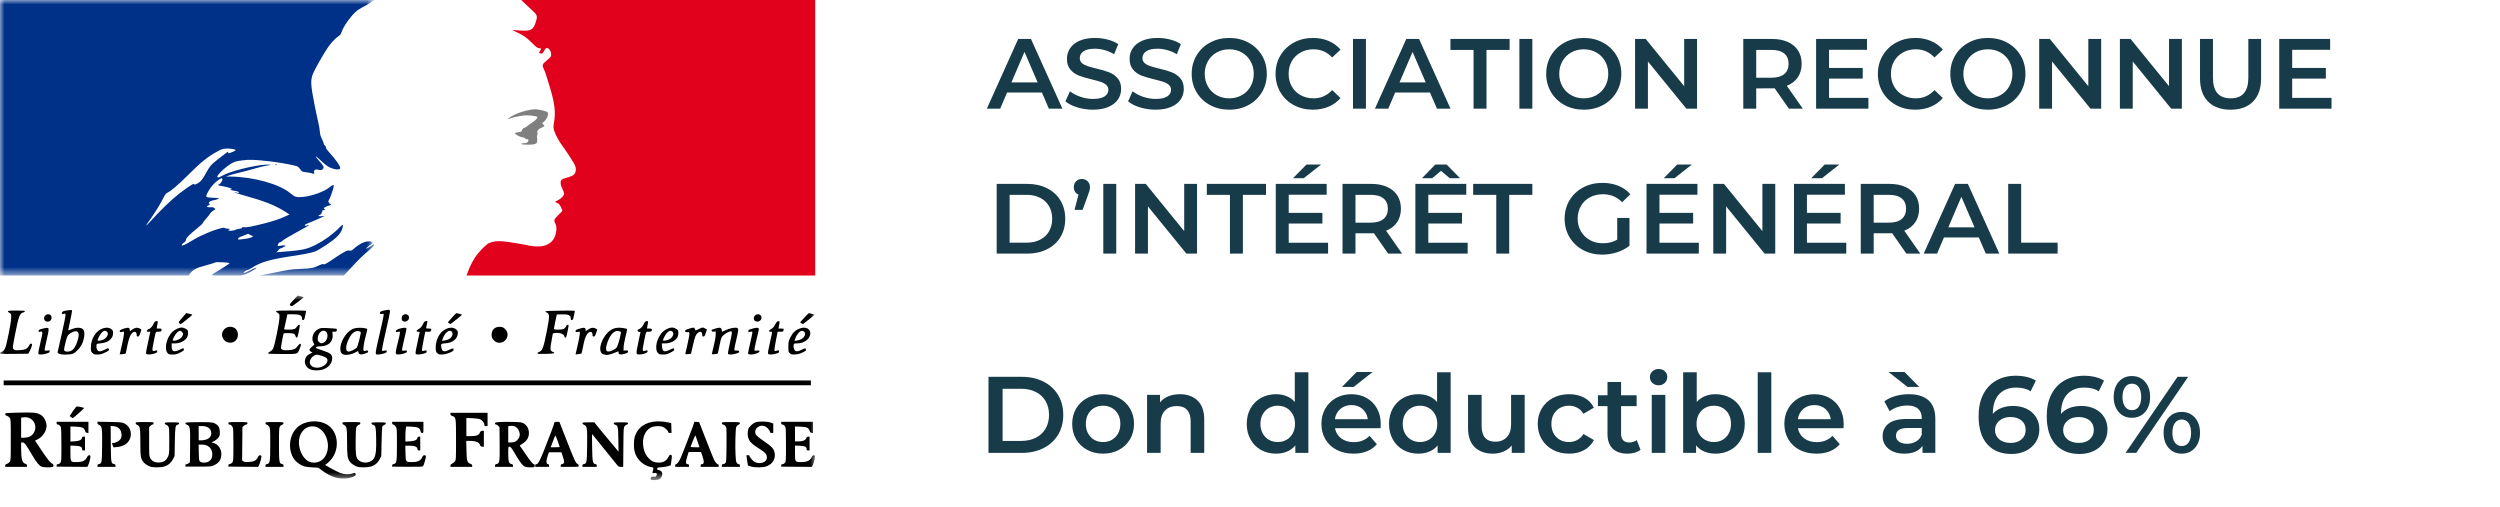
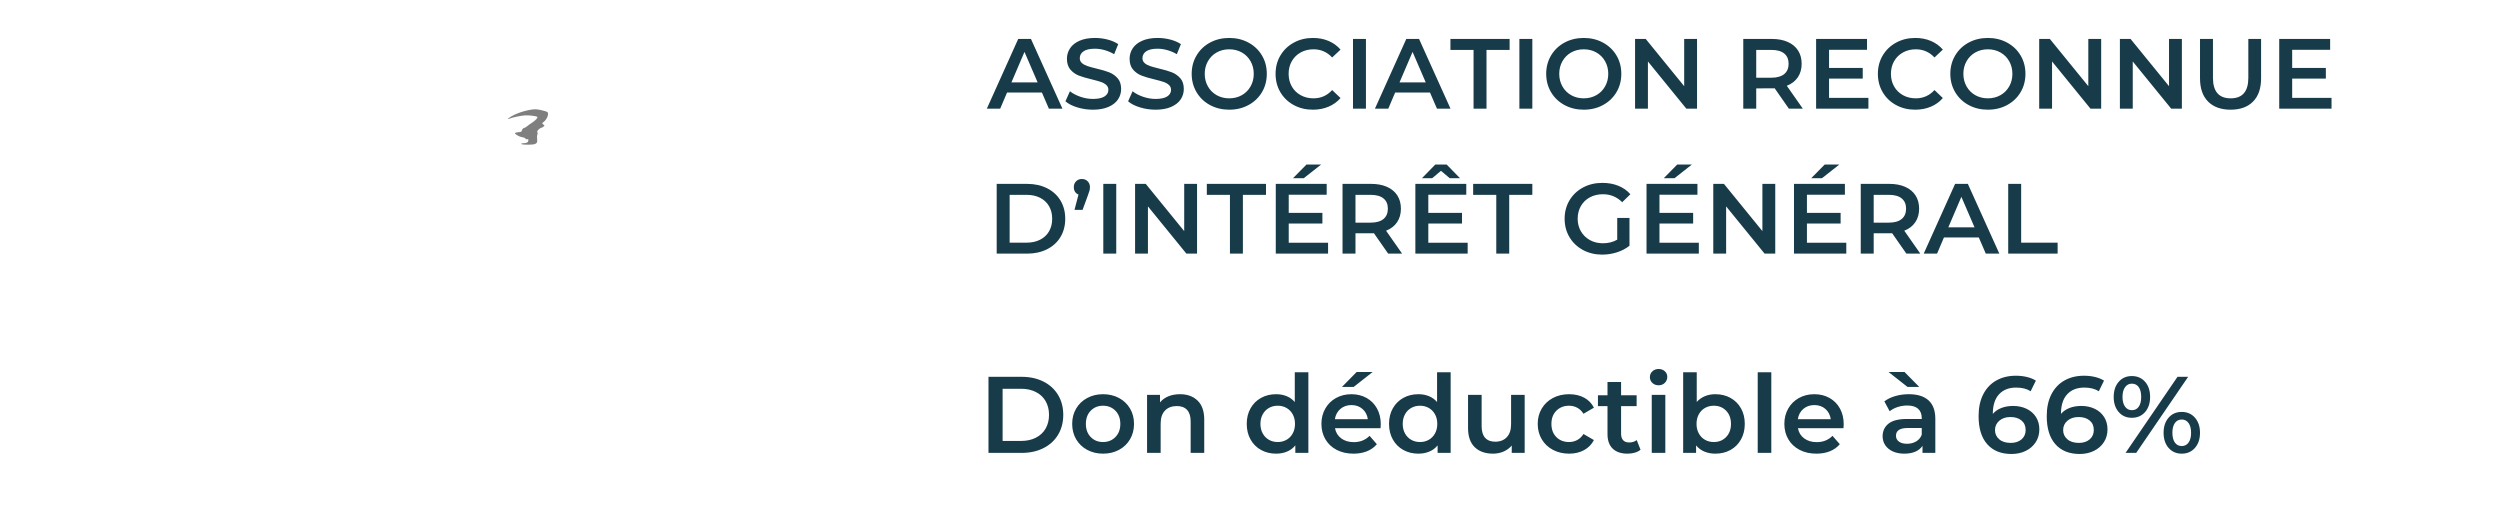
<svg xmlns="http://www.w3.org/2000/svg" xmlns:xlink="http://www.w3.org/1999/xlink" width="276px" height="56px" viewBox="0 0 276 56" version="1.1">
  <title>5395A37C-833B-4CA4-91A1-DAC795A6A02D</title>
  <defs>
-     <polygon id="path-1" points="3.32633877e-15 0 89.977 0 89.977 20.368 3.32633877e-15 20.368" />
    <polygon id="path-3" points="0 0 41.333 0 41.333 30.419 0 30.419" />
  </defs>
  <g id="Desktop" stroke="none" stroke-width="1" fill="none" fill-rule="evenodd">
    <g id="Icones" transform="translate(-1094, -450)">
      <g id="Asso-interet" transform="translate(1094, 450)">
        <g id="Group" transform="translate(108, 0)" fill="#183B4A" fill-rule="nonzero">
          <path d="M4.8,50 C5.696,50 6.492,49.826 7.188,49.478 C7.884,49.13 8.424,48.638 8.808,48.002 C9.192,47.366 9.384,46.632 9.384,45.8 C9.384,44.968 9.192,44.234 8.808,43.598 C8.424,42.962 7.884,42.47 7.188,42.122 C6.492,41.774 5.696,41.6 4.8,41.6 L4.8,41.6 L1.128,41.6 L1.128,50 L4.8,50 Z M4.728,48.68 L2.688,48.68 L2.688,42.92 L4.728,42.92 C5.344,42.92 5.886,43.038 6.354,43.274 C6.822,43.51 7.182,43.846 7.434,44.282 C7.686,44.718 7.812,45.224 7.812,45.8 C7.812,46.376 7.686,46.882 7.434,47.318 C7.182,47.754 6.822,48.09 6.354,48.326 C5.886,48.562 5.344,48.68 4.728,48.68 L4.728,48.68 Z M13.776,50.084 C14.432,50.084 15.02,49.944 15.54,49.664 C16.06,49.384 16.466,48.994 16.758,48.494 C17.05,47.994 17.196,47.428 17.196,46.796 C17.196,46.164 17.05,45.6 16.758,45.104 C16.466,44.608 16.06,44.22 15.54,43.94 C15.02,43.66 14.432,43.52 13.776,43.52 C13.128,43.52 12.544,43.66 12.024,43.94 C11.504,44.22 11.098,44.608 10.806,45.104 C10.514,45.6 10.368,46.164 10.368,46.796 C10.368,47.428 10.514,47.994 10.806,48.494 C11.098,48.994 11.504,49.384 12.024,49.664 C12.544,49.944 13.128,50.084 13.776,50.084 Z M13.776,48.8 C13.224,48.8 12.77,48.616 12.414,48.248 C12.058,47.88 11.88,47.396 11.88,46.796 C11.88,46.196 12.058,45.712 12.414,45.344 C12.77,44.976 13.224,44.792 13.776,44.792 C14.328,44.792 14.784,44.976 15.144,45.344 C15.504,45.712 15.684,46.196 15.684,46.796 C15.684,47.396 15.504,47.88 15.144,48.248 C14.784,48.616 14.328,48.8 13.776,48.8 Z M20.136,50 L20.136,46.76 C20.136,46.136 20.296,45.658 20.616,45.326 C20.936,44.994 21.372,44.828 21.924,44.828 C22.412,44.828 22.788,44.97 23.052,45.254 C23.316,45.538 23.448,45.96 23.448,46.52 L23.448,46.52 L23.448,50 L24.948,50 L24.948,46.328 C24.948,45.4 24.704,44.7 24.216,44.228 C23.728,43.756 23.08,43.52 22.272,43.52 C21.8,43.52 21.376,43.596 21,43.748 C20.624,43.9 20.312,44.124 20.064,44.42 L20.064,44.42 L20.064,43.592 L18.636,43.592 L18.636,50 L20.136,50 Z M32.88,50.084 C33.32,50.084 33.722,50.008 34.086,49.856 C34.45,49.704 34.756,49.476 35.004,49.172 L35.004,49.172 L35.004,50 L36.444,50 L36.444,41.096 L34.944,41.096 L34.944,44.384 C34.696,44.096 34.396,43.88 34.044,43.736 C33.692,43.592 33.304,43.52 32.88,43.52 C32.264,43.52 31.71,43.656 31.218,43.928 C30.726,44.2 30.34,44.584 30.06,45.08 C29.78,45.576 29.64,46.148 29.64,46.796 C29.64,47.444 29.78,48.018 30.06,48.518 C30.34,49.018 30.726,49.404 31.218,49.676 C31.71,49.948 32.264,50.084 32.88,50.084 Z M33.06,48.8 C32.7,48.8 32.376,48.718 32.088,48.554 C31.8,48.39 31.572,48.156 31.404,47.852 C31.236,47.548 31.152,47.196 31.152,46.796 C31.152,46.396 31.236,46.044 31.404,45.74 C31.572,45.436 31.8,45.202 32.088,45.038 C32.376,44.874 32.7,44.792 33.06,44.792 C33.42,44.792 33.744,44.874 34.032,45.038 C34.32,45.202 34.548,45.436 34.716,45.74 C34.884,46.044 34.968,46.396 34.968,46.796 C34.968,47.196 34.884,47.548 34.716,47.852 C34.548,48.156 34.32,48.39 34.032,48.554 C33.744,48.718 33.42,48.8 33.06,48.8 Z M41.448,42.716 L43.536,41.072 L41.772,41.072 L40.152,42.716 L41.448,42.716 Z M41.424,50.084 C41.976,50.084 42.472,49.996 42.912,49.82 C43.352,49.644 43.716,49.384 44.004,49.04 L44.004,49.04 L43.2,48.116 C42.744,48.58 42.164,48.812 41.46,48.812 C40.908,48.812 40.446,48.674 40.074,48.398 C39.702,48.122 39.472,47.748 39.384,47.276 L39.384,47.276 L44.412,47.276 C44.428,47.084 44.436,46.936 44.436,46.832 C44.436,46.176 44.298,45.598 44.022,45.098 C43.746,44.598 43.362,44.21 42.87,43.934 C42.378,43.658 41.82,43.52 41.196,43.52 C40.564,43.52 39.996,43.66 39.492,43.94 C38.988,44.22 38.594,44.61 38.31,45.11 C38.026,45.61 37.884,46.172 37.884,46.796 C37.884,47.428 38.03,47.994 38.322,48.494 C38.614,48.994 39.028,49.384 39.564,49.664 C40.1,49.944 40.72,50.084 41.424,50.084 Z M43.008,46.28 L39.372,46.28 C39.444,45.808 39.646,45.43 39.978,45.146 C40.31,44.862 40.716,44.72 41.196,44.72 C41.684,44.72 42.092,44.864 42.42,45.152 C42.748,45.44 42.944,45.816 43.008,46.28 L43.008,46.28 Z M48.588,50.084 C49.028,50.084 49.43,50.008 49.794,49.856 C50.158,49.704 50.464,49.476 50.712,49.172 L50.712,49.172 L50.712,50 L52.152,50 L52.152,41.096 L50.652,41.096 L50.652,44.384 C50.404,44.096 50.104,43.88 49.752,43.736 C49.4,43.592 49.012,43.52 48.588,43.52 C47.972,43.52 47.418,43.656 46.926,43.928 C46.434,44.2 46.048,44.584 45.768,45.08 C45.488,45.576 45.348,46.148 45.348,46.796 C45.348,47.444 45.488,48.018 45.768,48.518 C46.048,49.018 46.434,49.404 46.926,49.676 C47.418,49.948 47.972,50.084 48.588,50.084 Z M48.768,48.8 C48.408,48.8 48.084,48.718 47.796,48.554 C47.508,48.39 47.28,48.156 47.112,47.852 C46.944,47.548 46.86,47.196 46.86,46.796 C46.86,46.396 46.944,46.044 47.112,45.74 C47.28,45.436 47.508,45.202 47.796,45.038 C48.084,44.874 48.408,44.792 48.768,44.792 C49.128,44.792 49.452,44.874 49.74,45.038 C50.028,45.202 50.256,45.436 50.424,45.74 C50.592,46.044 50.676,46.396 50.676,46.796 C50.676,47.196 50.592,47.548 50.424,47.852 C50.256,48.156 50.028,48.39 49.74,48.554 C49.452,48.718 49.128,48.8 48.768,48.8 Z M56.832,50.084 C57.248,50.084 57.636,50.006 57.996,49.85 C58.356,49.694 58.656,49.472 58.896,49.184 L58.896,49.184 L58.896,50 L60.324,50 L60.324,43.592 L58.824,43.592 L58.824,46.832 C58.824,47.456 58.666,47.934 58.35,48.266 C58.034,48.598 57.608,48.764 57.072,48.764 C56.592,48.764 56.222,48.622 55.962,48.338 C55.702,48.054 55.572,47.624 55.572,47.048 L55.572,47.048 L55.572,43.592 L54.072,43.592 L54.072,47.252 C54.072,48.188 54.318,48.894 54.81,49.37 C55.302,49.846 55.976,50.084 56.832,50.084 Z M65.232,50.084 C65.856,50.084 66.406,49.954 66.882,49.694 C67.358,49.434 67.72,49.064 67.968,48.584 L67.968,48.584 L66.816,47.912 C66.632,48.208 66.402,48.43 66.126,48.578 C65.85,48.726 65.548,48.8 65.22,48.8 C64.652,48.8 64.186,48.618 63.822,48.254 C63.458,47.89 63.276,47.404 63.276,46.796 C63.276,46.188 63.46,45.702 63.828,45.338 C64.196,44.974 64.66,44.792 65.22,44.792 C65.548,44.792 65.85,44.866 66.126,45.014 C66.402,45.162 66.632,45.384 66.816,45.68 L66.816,45.68 L67.968,45.008 C67.728,44.528 67.37,44.16 66.894,43.904 C66.418,43.648 65.864,43.52 65.232,43.52 C64.56,43.52 63.962,43.66 63.438,43.94 C62.914,44.22 62.504,44.608 62.208,45.104 C61.912,45.6 61.764,46.164 61.764,46.796 C61.764,47.428 61.912,47.994 62.208,48.494 C62.504,48.994 62.916,49.384 63.444,49.664 C63.972,49.944 64.568,50.084 65.232,50.084 Z M71.676,50.084 C71.956,50.084 72.222,50.048 72.474,49.976 C72.726,49.904 72.94,49.796 73.116,49.652 L73.116,49.652 L72.696,48.584 C72.472,48.76 72.192,48.848 71.856,48.848 C71.568,48.848 71.348,48.766 71.196,48.602 C71.044,48.438 70.968,48.2 70.968,47.888 L70.968,47.888 L70.968,44.84 L72.684,44.84 L72.684,43.64 L70.968,43.64 L70.968,42.176 L69.468,42.176 L69.468,43.64 L68.412,43.64 L68.412,44.84 L69.468,44.84 L69.468,47.924 C69.468,48.628 69.66,49.164 70.044,49.532 C70.428,49.9 70.972,50.084 71.676,50.084 Z M75.108,42.536 C75.388,42.536 75.618,42.446 75.798,42.266 C75.978,42.086 76.068,41.864 76.068,41.6 C76.068,41.352 75.976,41.146 75.792,40.982 C75.608,40.818 75.38,40.736 75.108,40.736 C74.836,40.736 74.608,40.822 74.424,40.994 C74.24,41.166 74.148,41.38 74.148,41.636 C74.148,41.892 74.24,42.106 74.424,42.278 C74.608,42.45 74.836,42.536 75.108,42.536 Z M75.852,50 L75.852,43.592 L74.352,43.592 L74.352,50 L75.852,50 Z M81.372,50.084 C81.996,50.084 82.554,49.948 83.046,49.676 C83.538,49.404 83.924,49.018 84.204,48.518 C84.484,48.018 84.624,47.444 84.624,46.796 C84.624,46.148 84.484,45.576 84.204,45.08 C83.924,44.584 83.538,44.2 83.046,43.928 C82.554,43.656 81.996,43.52 81.372,43.52 C80.956,43.52 80.574,43.592 80.226,43.736 C79.878,43.88 79.576,44.092 79.32,44.372 L79.32,44.372 L79.32,41.096 L77.82,41.096 L77.82,50 L79.248,50 L79.248,49.172 C79.496,49.476 79.802,49.704 80.166,49.856 C80.53,50.008 80.932,50.084 81.372,50.084 Z M81.204,48.8 C80.844,48.8 80.52,48.718 80.232,48.554 C79.944,48.39 79.716,48.156 79.548,47.852 C79.38,47.548 79.296,47.196 79.296,46.796 C79.296,46.396 79.38,46.044 79.548,45.74 C79.716,45.436 79.944,45.202 80.232,45.038 C80.52,44.874 80.844,44.792 81.204,44.792 C81.756,44.792 82.21,44.976 82.566,45.344 C82.922,45.712 83.1,46.196 83.1,46.796 C83.1,47.396 82.922,47.88 82.566,48.248 C82.21,48.616 81.756,48.8 81.204,48.8 Z M87.552,50 L87.552,41.096 L86.052,41.096 L86.052,50 L87.552,50 Z M92.532,50.084 C93.084,50.084 93.58,49.996 94.02,49.82 C94.46,49.644 94.824,49.384 95.112,49.04 L95.112,49.04 L94.308,48.116 C93.852,48.58 93.272,48.812 92.568,48.812 C92.016,48.812 91.554,48.674 91.182,48.398 C90.81,48.122 90.58,47.748 90.492,47.276 L90.492,47.276 L95.52,47.276 C95.536,47.084 95.544,46.936 95.544,46.832 C95.544,46.176 95.406,45.598 95.13,45.098 C94.854,44.598 94.47,44.21 93.978,43.934 C93.486,43.658 92.928,43.52 92.304,43.52 C91.672,43.52 91.104,43.66 90.6,43.94 C90.096,44.22 89.702,44.61 89.418,45.11 C89.134,45.61 88.992,46.172 88.992,46.796 C88.992,47.428 89.138,47.994 89.43,48.494 C89.722,48.994 90.136,49.384 90.672,49.664 C91.208,49.944 91.828,50.084 92.532,50.084 Z M94.116,46.28 L90.48,46.28 C90.552,45.808 90.754,45.43 91.086,45.146 C91.418,44.862 91.824,44.72 92.304,44.72 C92.792,44.72 93.2,44.864 93.528,45.152 C93.856,45.44 94.052,45.816 94.116,46.28 L94.116,46.28 Z M103.884,42.716 L102.264,41.072 L100.5,41.072 L102.588,42.716 L103.884,42.716 Z M102.228,50.084 C102.708,50.084 103.118,50.01 103.458,49.862 C103.798,49.714 104.06,49.5 104.244,49.22 L104.244,49.22 L104.244,50 L105.66,50 L105.66,46.244 C105.66,45.332 105.41,44.65 104.91,44.198 C104.41,43.746 103.688,43.52 102.744,43.52 C102.216,43.52 101.716,43.588 101.244,43.724 C100.772,43.86 100.368,44.056 100.032,44.312 L100.032,44.312 L100.62,45.404 C100.86,45.204 101.154,45.048 101.502,44.936 C101.85,44.824 102.204,44.768 102.564,44.768 C103.092,44.768 103.49,44.888 103.758,45.128 C104.026,45.368 104.16,45.712 104.16,46.16 L104.16,46.16 L104.16,46.256 L102.504,46.256 C101.584,46.256 100.91,46.43 100.482,46.778 C100.054,47.126 99.84,47.588 99.84,48.164 C99.84,48.532 99.938,48.862 100.134,49.154 C100.33,49.446 100.608,49.674 100.968,49.838 C101.328,50.002 101.748,50.084 102.228,50.084 Z M102.54,48.992 C102.156,48.992 101.856,48.912 101.64,48.752 C101.424,48.592 101.316,48.376 101.316,48.104 C101.316,47.536 101.748,47.252 102.612,47.252 L102.612,47.252 L104.16,47.252 L104.16,47.996 C104.04,48.316 103.834,48.562 103.542,48.734 C103.25,48.906 102.916,48.992 102.54,48.992 Z M114.072,50.12 C114.648,50.12 115.168,50.008 115.632,49.784 C116.096,49.56 116.464,49.242 116.736,48.83 C117.008,48.418 117.144,47.94 117.144,47.396 C117.144,46.884 117.02,46.432 116.772,46.04 C116.524,45.648 116.18,45.346 115.74,45.134 C115.3,44.922 114.804,44.816 114.252,44.816 C113.772,44.816 113.34,44.89 112.956,45.038 C112.572,45.186 112.256,45.404 112.008,45.692 L112.008,45.692 L112.008,45.68 C112.008,44.744 112.236,44.028 112.692,43.532 C113.148,43.036 113.78,42.788 114.588,42.788 C115.236,42.788 115.768,42.924 116.184,43.196 L116.184,43.196 L116.76,42.02 C116.48,41.844 116.15,41.71 115.77,41.618 C115.39,41.526 114.984,41.48 114.552,41.48 C113.736,41.48 113.018,41.654 112.398,42.002 C111.778,42.35 111.296,42.858 110.952,43.526 C110.608,44.194 110.436,45 110.436,45.944 C110.436,47.288 110.754,48.32 111.39,49.04 C112.026,49.76 112.92,50.12 114.072,50.12 Z M113.988,48.896 C113.444,48.896 113.018,48.762 112.71,48.494 C112.402,48.226 112.248,47.888 112.248,47.48 C112.248,47.064 112.406,46.72 112.722,46.448 C113.038,46.176 113.448,46.04 113.952,46.04 C114.464,46.04 114.872,46.168 115.176,46.424 C115.48,46.68 115.632,47.028 115.632,47.468 C115.632,47.9 115.48,48.246 115.176,48.506 C114.872,48.766 114.476,48.896 113.988,48.896 Z M121.596,50.12 C122.172,50.12 122.692,50.008 123.156,49.784 C123.62,49.56 123.988,49.242 124.26,48.83 C124.532,48.418 124.668,47.94 124.668,47.396 C124.668,46.884 124.544,46.432 124.296,46.04 C124.048,45.648 123.704,45.346 123.264,45.134 C122.824,44.922 122.328,44.816 121.776,44.816 C121.296,44.816 120.864,44.89 120.48,45.038 C120.096,45.186 119.78,45.404 119.532,45.692 L119.532,45.692 L119.532,45.68 C119.532,44.744 119.76,44.028 120.216,43.532 C120.672,43.036 121.304,42.788 122.112,42.788 C122.76,42.788 123.292,42.924 123.708,43.196 L123.708,43.196 L124.284,42.02 C124.004,41.844 123.674,41.71 123.294,41.618 C122.914,41.526 122.508,41.48 122.076,41.48 C121.26,41.48 120.542,41.654 119.922,42.002 C119.302,42.35 118.82,42.858 118.476,43.526 C118.132,44.194 117.96,45 117.96,45.944 C117.96,47.288 118.278,48.32 118.914,49.04 C119.55,49.76 120.444,50.12 121.596,50.12 Z M121.512,48.896 C120.968,48.896 120.542,48.762 120.234,48.494 C119.926,48.226 119.772,47.888 119.772,47.48 C119.772,47.064 119.93,46.72 120.246,46.448 C120.562,46.176 120.972,46.04 121.476,46.04 C121.988,46.04 122.396,46.168 122.7,46.424 C123.004,46.68 123.156,47.028 123.156,47.468 C123.156,47.9 123.004,48.246 122.7,48.506 C122.396,48.766 122,48.896 121.512,48.896 Z M127.356,46.124 C127.956,46.124 128.442,45.914 128.814,45.494 C129.186,45.074 129.372,44.516 129.372,43.82 C129.372,43.124 129.186,42.566 128.814,42.146 C128.442,41.726 127.956,41.516 127.356,41.516 C126.756,41.516 126.272,41.728 125.904,42.152 C125.536,42.576 125.352,43.132 125.352,43.82 C125.352,44.508 125.536,45.064 125.904,45.488 C126.272,45.912 126.756,46.124 127.356,46.124 Z M127.836,50 L133.572,41.6 L132.396,41.6 L126.66,50 L127.836,50 Z M127.356,45.284 C127.044,45.284 126.794,45.154 126.606,44.894 C126.418,44.634 126.324,44.276 126.324,43.82 C126.324,43.364 126.418,43.006 126.606,42.746 C126.794,42.486 127.044,42.356 127.356,42.356 C127.684,42.356 127.938,42.484 128.118,42.74 C128.298,42.996 128.388,43.356 128.388,43.82 C128.388,44.284 128.298,44.644 128.118,44.9 C127.938,45.156 127.684,45.284 127.356,45.284 Z M132.864,50.084 C133.464,50.084 133.95,49.872 134.322,49.448 C134.694,49.024 134.88,48.468 134.88,47.78 C134.88,47.092 134.694,46.536 134.322,46.112 C133.95,45.688 133.464,45.476 132.864,45.476 C132.264,45.476 131.78,45.688 131.412,46.112 C131.044,46.536 130.86,47.092 130.86,47.78 C130.86,48.468 131.044,49.024 131.412,49.448 C131.78,49.872 132.264,50.084 132.864,50.084 Z M132.864,49.244 C132.544,49.244 132.292,49.116 132.108,48.86 C131.924,48.604 131.832,48.244 131.832,47.78 C131.832,47.316 131.924,46.956 132.108,46.7 C132.292,46.444 132.544,46.316 132.864,46.316 C133.184,46.316 133.436,46.446 133.62,46.706 C133.804,46.966 133.896,47.324 133.896,47.78 C133.896,48.236 133.804,48.594 133.62,48.854 C133.436,49.114 133.184,49.244 132.864,49.244 Z" id="Dondéductibleà66%" />
          <path d="M2.419,12 L3.178,10.218 L7.028,10.218 L7.798,12 L9.294,12 L5.818,4.3 L4.41,4.3 L0.945,12 L2.419,12 Z M6.555,9.096 L3.662,9.096 L5.103,5.73 L6.555,9.096 Z M12.66,12.11 C13.335,12.11 13.907,12.007 14.376,11.802 C14.845,11.597 15.195,11.322 15.427,10.977 C15.658,10.632 15.773,10.247 15.773,9.822 C15.773,9.323 15.643,8.927 15.383,8.634 C15.122,8.341 14.809,8.123 14.442,7.979 C14.075,7.837 13.606,7.699 13.034,7.567 C12.616,7.464 12.286,7.373 12.044,7.292 C11.802,7.211 11.602,7.101 11.444,6.962 C11.287,6.823 11.208,6.643 11.208,6.423 C11.208,6.108 11.345,5.855 11.62,5.664 C11.896,5.473 12.315,5.378 12.88,5.378 C13.225,5.378 13.58,5.429 13.947,5.532 C14.314,5.635 14.666,5.785 15.003,5.983 L15.003,5.983 L15.454,4.872 C15.124,4.652 14.732,4.483 14.277,4.366 C13.822,4.249 13.36,4.19 12.891,4.19 C12.216,4.19 11.646,4.293 11.181,4.498 C10.715,4.703 10.367,4.98 10.136,5.329 C9.905,5.677 9.789,6.064 9.789,6.489 C9.789,6.995 9.919,7.396 10.18,7.694 C10.44,7.99 10.752,8.209 11.114,8.348 C11.477,8.487 11.952,8.627 12.539,8.766 C12.957,8.869 13.287,8.96 13.529,9.041 C13.771,9.122 13.971,9.233 14.129,9.377 C14.286,9.52 14.365,9.701 14.365,9.921 C14.365,10.222 14.224,10.464 13.941,10.647 C13.659,10.83 13.232,10.922 12.66,10.922 C12.198,10.922 11.738,10.843 11.28,10.685 C10.821,10.528 10.434,10.324 10.119,10.075 L10.119,10.075 L9.624,11.186 C9.947,11.465 10.385,11.688 10.938,11.857 C11.492,12.026 12.066,12.11 12.66,12.11 Z M19.579,12.11 C20.254,12.11 20.826,12.007 21.295,11.802 C21.764,11.597 22.114,11.322 22.346,10.977 C22.576,10.632 22.692,10.247 22.692,9.822 C22.692,9.323 22.562,8.927 22.302,8.634 C22.041,8.341 21.728,8.123 21.361,7.979 C20.994,7.837 20.525,7.699 19.953,7.567 C19.535,7.464 19.205,7.373 18.963,7.292 C18.721,7.211 18.521,7.101 18.363,6.962 C18.206,6.823 18.127,6.643 18.127,6.423 C18.127,6.108 18.265,5.855 18.54,5.664 C18.814,5.473 19.234,5.378 19.799,5.378 C20.144,5.378 20.499,5.429 20.866,5.532 C21.233,5.635 21.585,5.785 21.922,5.983 L21.922,5.983 L22.373,4.872 C22.043,4.652 21.651,4.483 21.196,4.366 C20.741,4.249 20.279,4.19 19.81,4.19 C19.135,4.19 18.565,4.293 18.099,4.498 C17.634,4.703 17.285,4.98 17.055,5.329 C16.823,5.677 16.708,6.064 16.708,6.489 C16.708,6.995 16.838,7.396 17.099,7.694 C17.359,7.99 17.671,8.209 18.034,8.348 C18.396,8.487 18.871,8.627 19.458,8.766 C19.876,8.869 20.206,8.96 20.448,9.041 C20.69,9.122 20.89,9.233 21.047,9.377 C21.205,9.52 21.284,9.701 21.284,9.921 C21.284,10.222 21.143,10.464 20.86,10.647 C20.578,10.83 20.151,10.922 19.579,10.922 C19.117,10.922 18.657,10.843 18.198,10.685 C17.74,10.528 17.353,10.324 17.038,10.075 L17.038,10.075 L16.543,11.186 C16.866,11.465 17.304,11.688 17.858,11.857 C18.411,12.026 18.985,12.11 19.579,12.11 Z M27.708,12.11 C28.493,12.11 29.2,11.94 29.831,11.598 C30.462,11.258 30.957,10.786 31.316,10.185 C31.675,9.584 31.855,8.905 31.855,8.15 C31.855,7.395 31.675,6.716 31.316,6.115 C30.957,5.514 30.462,5.043 29.831,4.702 C29.2,4.361 28.493,4.19 27.708,4.19 C26.923,4.19 26.216,4.361 25.585,4.702 C24.954,5.043 24.459,5.516 24.1,6.12 C23.741,6.726 23.561,7.402 23.561,8.15 C23.561,8.898 23.741,9.575 24.1,10.18 C24.459,10.784 24.954,11.258 25.585,11.598 C26.216,11.94 26.923,12.11 27.708,12.11 Z M27.708,10.856 C27.195,10.856 26.733,10.741 26.322,10.509 C25.911,10.278 25.589,9.956 25.354,9.541 C25.119,9.127 25.002,8.663 25.002,8.15 C25.002,7.637 25.119,7.173 25.354,6.758 C25.589,6.344 25.911,6.021 26.322,5.79 C26.733,5.559 27.195,5.444 27.708,5.444 C28.221,5.444 28.683,5.559 29.094,5.79 C29.505,6.021 29.827,6.344 30.062,6.758 C30.297,7.173 30.414,7.637 30.414,8.15 C30.414,8.663 30.297,9.127 30.062,9.541 C29.827,9.956 29.505,10.278 29.094,10.509 C28.683,10.741 28.221,10.856 27.708,10.856 Z M36.937,12.11 C37.568,12.11 38.145,12 38.669,11.78 C39.194,11.56 39.636,11.241 39.995,10.823 L39.995,10.823 L39.071,9.943 C38.514,10.552 37.828,10.856 37.014,10.856 C36.486,10.856 36.013,10.741 35.595,10.509 C35.177,10.278 34.851,9.958 34.616,9.547 C34.381,9.136 34.264,8.671 34.264,8.15 C34.264,7.629 34.381,7.164 34.616,6.753 C34.851,6.342 35.177,6.021 35.595,5.79 C36.013,5.559 36.486,5.444 37.014,5.444 C37.828,5.444 38.514,5.745 39.071,6.346 L39.071,6.346 L39.995,5.477 C39.636,5.059 39.196,4.74 38.675,4.52 C38.154,4.3 37.579,4.19 36.948,4.19 C36.171,4.19 35.468,4.361 34.842,4.702 C34.215,5.043 33.721,5.514 33.362,6.115 C33.003,6.716 32.823,7.395 32.823,8.15 C32.823,8.905 33.001,9.584 33.356,10.185 C33.712,10.786 34.203,11.258 34.831,11.598 C35.458,11.94 36.16,12.11 36.937,12.11 Z M42.8,12 L42.8,4.3 L41.37,4.3 L41.37,12 L42.8,12 Z M45.264,12 L46.023,10.218 L49.873,10.218 L50.643,12 L52.139,12 L48.663,4.3 L47.255,4.3 L43.79,12 L45.264,12 Z M49.4,9.096 L46.507,9.096 L47.948,5.73 L49.4,9.096 Z M56.11,12 L56.11,5.51 L58.662,5.51 L58.662,4.3 L52.128,4.3 L52.128,5.51 L54.68,5.51 L54.68,12 L56.11,12 Z M61.17,12 L61.17,4.3 L59.74,4.3 L59.74,12 L61.17,12 Z M66.846,12.11 C67.631,12.11 68.338,11.94 68.969,11.598 C69.6,11.258 70.095,10.786 70.454,10.185 C70.813,9.584 70.993,8.905 70.993,8.15 C70.993,7.395 70.813,6.716 70.454,6.115 C70.095,5.514 69.6,5.043 68.969,4.702 C68.338,4.361 67.631,4.19 66.846,4.19 C66.061,4.19 65.354,4.361 64.723,4.702 C64.092,5.043 63.597,5.516 63.238,6.12 C62.879,6.726 62.699,7.402 62.699,8.15 C62.699,8.898 62.879,9.575 63.238,10.18 C63.597,10.784 64.092,11.258 64.723,11.598 C65.354,11.94 66.061,12.11 66.846,12.11 Z M66.846,10.856 C66.333,10.856 65.871,10.741 65.46,10.509 C65.049,10.278 64.727,9.956 64.492,9.541 C64.257,9.127 64.14,8.663 64.14,8.15 C64.14,7.637 64.257,7.173 64.492,6.758 C64.727,6.344 65.049,6.021 65.46,5.79 C65.871,5.559 66.333,5.444 66.846,5.444 C67.359,5.444 67.821,5.559 68.232,5.79 C68.643,6.021 68.965,6.344 69.2,6.758 C69.435,7.173 69.552,7.637 69.552,8.15 C69.552,8.663 69.435,9.127 69.2,9.541 C68.965,9.956 68.643,10.278 68.232,10.509 C67.821,10.741 67.359,10.856 66.846,10.856 Z M73.93,12 L73.93,6.786 L78.176,12 L79.353,12 L79.353,4.3 L77.934,4.3 L77.934,9.514 L73.688,4.3 L72.511,4.3 L72.511,12 L73.93,12 Z M85.887,12 L85.887,9.756 L87.718,9.755 C87.804,9.754 87.873,9.751 87.922,9.745 L87.922,9.745 L89.495,12 L91.035,12 L89.264,9.47 C89.792,9.265 90.197,8.953 90.48,8.535 C90.762,8.117 90.903,7.618 90.903,7.039 C90.903,6.474 90.771,5.987 90.507,5.576 C90.243,5.165 89.864,4.85 89.368,4.63 C88.874,4.41 88.292,4.3 87.625,4.3 L87.625,4.3 L84.457,4.3 L84.457,12 L85.887,12 Z M87.559,8.579 L85.887,8.579 L85.887,5.51 L87.559,5.51 C88.182,5.51 88.655,5.642 88.978,5.906 C89.301,6.17 89.462,6.548 89.462,7.039 C89.462,7.53 89.301,7.91 88.978,8.178 C88.655,8.445 88.182,8.579 87.559,8.579 L87.559,8.579 Z M98.273,12 L98.273,10.801 L93.928,10.801 L93.928,8.678 L97.646,8.678 L97.646,7.501 L93.928,7.501 L93.928,5.499 L98.119,5.499 L98.119,4.3 L92.498,4.3 L92.498,12 L98.273,12 Z M103.432,12.11 C104.063,12.11 104.64,12 105.165,11.78 C105.689,11.56 106.131,11.241 106.49,10.823 L106.49,10.823 L105.566,9.943 C105.009,10.552 104.323,10.856 103.509,10.856 C102.981,10.856 102.508,10.741 102.09,10.509 C101.672,10.278 101.346,9.958 101.111,9.547 C100.876,9.136 100.759,8.671 100.759,8.15 C100.759,7.629 100.876,7.164 101.111,6.753 C101.346,6.342 101.672,6.021 102.09,5.79 C102.508,5.559 102.981,5.444 103.509,5.444 C104.323,5.444 105.009,5.745 105.566,6.346 L105.566,6.346 L106.49,5.477 C106.131,5.059 105.691,4.74 105.17,4.52 C104.649,4.3 104.074,4.19 103.443,4.19 C102.666,4.19 101.963,4.361 101.337,4.702 C100.71,5.043 100.216,5.514 99.857,6.115 C99.498,6.716 99.318,7.395 99.318,8.15 C99.318,8.905 99.496,9.584 99.852,10.185 C100.207,10.786 100.698,11.258 101.326,11.598 C101.953,11.94 102.655,12.11 103.432,12.11 Z M111.462,12.11 C112.247,12.11 112.954,11.94 113.585,11.598 C114.216,11.258 114.711,10.786 115.07,10.185 C115.429,9.584 115.609,8.905 115.609,8.15 C115.609,7.395 115.429,6.716 115.07,6.115 C114.711,5.514 114.216,5.043 113.585,4.702 C112.954,4.361 112.247,4.19 111.462,4.19 C110.677,4.19 109.97,4.361 109.339,4.702 C108.708,5.043 108.213,5.516 107.854,6.12 C107.495,6.726 107.315,7.402 107.315,8.15 C107.315,8.898 107.495,9.575 107.854,10.18 C108.213,10.784 108.708,11.258 109.339,11.598 C109.97,11.94 110.677,12.11 111.462,12.11 Z M111.462,10.856 C110.949,10.856 110.487,10.741 110.076,10.509 C109.665,10.278 109.343,9.956 109.108,9.541 C108.873,9.127 108.756,8.663 108.756,8.15 C108.756,7.637 108.873,7.173 109.108,6.758 C109.343,6.344 109.665,6.021 110.076,5.79 C110.487,5.559 110.949,5.444 111.462,5.444 C111.975,5.444 112.437,5.559 112.848,5.79 C113.259,6.021 113.581,6.344 113.816,6.758 C114.051,7.173 114.168,7.637 114.168,8.15 C114.168,8.663 114.051,9.127 113.816,9.541 C113.581,9.956 113.259,10.278 112.848,10.509 C112.437,10.741 111.975,10.856 111.462,10.856 Z M118.546,12 L118.546,6.786 L122.792,12 L123.969,12 L123.969,4.3 L122.55,4.3 L122.55,9.514 L118.304,4.3 L117.127,4.3 L117.127,12 L118.546,12 Z M127.456,12 L127.456,6.786 L131.702,12 L132.879,12 L132.879,4.3 L131.46,4.3 L131.46,9.514 L127.214,4.3 L126.037,4.3 L126.037,12 L127.456,12 Z M138.258,12.11 C139.321,12.11 140.148,11.811 140.738,11.213 C141.329,10.616 141.624,9.76 141.624,8.645 L141.624,8.645 L141.624,4.3 L140.216,4.3 L140.216,8.59 C140.216,10.101 139.567,10.856 138.269,10.856 C136.964,10.856 136.311,10.101 136.311,8.59 L136.311,8.59 L136.311,4.3 L134.881,4.3 L134.881,8.645 C134.881,9.76 135.178,10.616 135.772,11.213 C136.366,11.811 137.195,12.11 138.258,12.11 Z M149.401,12 L149.401,10.801 L145.056,10.801 L145.056,8.678 L148.774,8.678 L148.774,7.501 L145.056,7.501 L145.056,5.499 L149.247,5.499 L149.247,4.3 L143.626,4.3 L143.626,12 L149.401,12 Z M5.4,28 C6.221,28 6.951,27.84 7.589,27.521 C8.227,27.203 8.722,26.752 9.074,26.169 C9.426,25.585 9.602,24.913 9.602,24.15 C9.602,23.387 9.426,22.715 9.074,22.131 C8.722,21.549 8.227,21.098 7.589,20.779 C6.951,20.459 6.221,20.3 5.4,20.3 L5.4,20.3 L2.034,20.3 L2.034,28 L5.4,28 Z M5.334,26.79 L3.464,26.79 L3.464,21.51 L5.334,21.51 C5.899,21.51 6.396,21.618 6.824,21.834 C7.253,22.051 7.583,22.359 7.814,22.759 C8.046,23.158 8.161,23.622 8.161,24.15 C8.161,24.678 8.046,25.142 7.814,25.541 C7.583,25.941 7.253,26.249 6.824,26.465 C6.396,26.682 5.899,26.79 5.334,26.79 L5.334,26.79 Z M11.516,23.171 L12.088,21.609 C12.183,21.36 12.248,21.173 12.28,21.048 C12.313,20.923 12.33,20.795 12.33,20.663 C12.33,20.399 12.246,20.183 12.077,20.014 C11.908,19.845 11.696,19.761 11.439,19.761 C11.182,19.761 10.97,19.845 10.801,20.014 C10.632,20.183 10.548,20.399 10.548,20.663 C10.548,20.861 10.594,21.032 10.685,21.174 C10.777,21.317 10.904,21.418 11.065,21.477 L11.065,21.477 L10.625,23.171 L11.516,23.171 Z M15.234,28 L15.234,20.3 L13.804,20.3 L13.804,28 L15.234,28 Z M18.732,28 L18.732,22.786 L22.978,28 L24.155,28 L24.155,20.3 L22.736,20.3 L22.736,25.514 L18.49,20.3 L17.313,20.3 L17.313,28 L18.732,28 Z M29.215,28 L29.215,21.51 L31.767,21.51 L31.767,20.3 L25.233,20.3 L25.233,21.51 L27.785,21.51 L27.785,28 L29.215,28 Z M35.936,19.673 L37.85,18.166 L36.233,18.166 L34.748,19.673 L35.936,19.673 Z M38.62,28 L38.62,26.801 L34.275,26.801 L34.275,24.678 L37.993,24.678 L37.993,23.501 L34.275,23.501 L34.275,21.499 L38.466,21.499 L38.466,20.3 L32.845,20.3 L32.845,28 L38.62,28 Z M41.645,28 L41.645,25.756 L43.476,25.755 C43.562,25.754 43.63,25.75 43.68,25.745 L43.68,25.745 L45.253,28 L46.793,28 L45.022,25.47 C45.55,25.265 45.955,24.953 46.237,24.535 C46.52,24.117 46.661,23.618 46.661,23.039 C46.661,22.474 46.529,21.987 46.265,21.576 C46.001,21.165 45.621,20.85 45.127,20.63 C44.632,20.41 44.05,20.3 43.383,20.3 L43.383,20.3 L40.215,20.3 L40.215,28 L41.645,28 Z M43.317,24.579 L41.645,24.579 L41.645,21.51 L43.317,21.51 C43.94,21.51 44.413,21.642 44.736,21.906 C45.059,22.17 45.22,22.548 45.22,23.039 C45.22,23.53 45.059,23.91 44.736,24.177 C44.413,24.445 43.94,24.579 43.317,24.579 L43.317,24.579 Z M50.115,19.673 L51.083,18.859 L52.051,19.673 L53.184,19.673 L51.71,18.166 L50.456,18.166 L48.982,19.673 L50.115,19.673 Z M54.031,28 L54.031,26.801 L49.686,26.801 L49.686,24.678 L53.404,24.678 L53.404,23.501 L49.686,23.501 L49.686,21.499 L53.877,21.499 L53.877,20.3 L48.256,20.3 L48.256,28 L54.031,28 Z M58.618,28 L58.618,21.51 L61.17,21.51 L61.17,20.3 L54.636,20.3 L54.636,21.51 L57.188,21.51 L57.188,28 L58.618,28 Z M68.881,28.11 C69.438,28.11 69.981,28.026 70.509,27.857 C71.037,27.688 71.499,27.446 71.895,27.131 L71.895,27.131 L71.895,24.062 L70.542,24.062 L70.542,26.46 C70.087,26.724 69.559,26.856 68.958,26.856 C68.423,26.856 67.944,26.739 67.522,26.504 C67.101,26.269 66.771,25.947 66.532,25.536 C66.294,25.125 66.175,24.663 66.175,24.15 C66.175,23.622 66.294,23.153 66.532,22.742 C66.771,22.331 67.101,22.012 67.522,21.785 C67.944,21.558 68.426,21.444 68.969,21.444 C69.798,21.444 70.505,21.737 71.092,22.324 L71.092,22.324 L71.994,21.444 C71.635,21.033 71.191,20.722 70.663,20.509 C70.135,20.296 69.548,20.19 68.903,20.19 C68.111,20.19 67.398,20.36 66.763,20.701 C66.129,21.043 65.632,21.514 65.273,22.115 C64.914,22.716 64.734,23.395 64.734,24.15 C64.734,24.905 64.914,25.584 65.273,26.185 C65.632,26.786 66.127,27.258 66.758,27.599 C67.389,27.939 68.096,28.11 68.881,28.11 Z M76.867,19.673 L78.781,18.166 L77.164,18.166 L75.679,19.673 L76.867,19.673 Z M79.551,28 L79.551,26.801 L75.206,26.801 L75.206,24.678 L78.924,24.678 L78.924,23.501 L75.206,23.501 L75.206,21.499 L79.397,21.499 L79.397,20.3 L73.776,20.3 L73.776,28 L79.551,28 Z M82.565,28 L82.565,22.786 L86.811,28 L87.988,28 L87.988,20.3 L86.569,20.3 L86.569,25.514 L82.323,20.3 L81.146,20.3 L81.146,28 L82.565,28 Z M93.147,19.673 L95.061,18.166 L93.444,18.166 L91.959,19.673 L93.147,19.673 Z M95.831,28 L95.831,26.801 L91.486,26.801 L91.486,24.678 L95.204,24.678 L95.204,23.501 L91.486,23.501 L91.486,21.499 L95.677,21.499 L95.677,20.3 L90.056,20.3 L90.056,28 L95.831,28 Z M98.856,28 L98.856,25.756 L100.687,25.755 C100.773,25.754 100.841,25.75 100.891,25.745 L100.891,25.745 L102.464,28 L104.004,28 L102.233,25.47 C102.761,25.265 103.166,24.953 103.448,24.535 C103.731,24.117 103.872,23.618 103.872,23.039 C103.872,22.474 103.74,21.987 103.476,21.576 C103.212,21.165 102.832,20.85 102.338,20.63 C101.843,20.41 101.261,20.3 100.594,20.3 L100.594,20.3 L97.426,20.3 L97.426,28 L98.856,28 Z M100.528,24.579 L98.856,24.579 L98.856,21.51 L100.528,21.51 C101.151,21.51 101.624,21.642 101.947,21.906 C102.27,22.17 102.431,22.548 102.431,23.039 C102.431,23.53 102.27,23.91 101.947,24.177 C101.624,24.445 101.151,24.579 100.528,24.579 L100.528,24.579 Z M105.852,28 L106.611,26.218 L110.461,26.218 L111.231,28 L112.727,28 L109.251,20.3 L107.843,20.3 L104.378,28 L105.852,28 Z M109.988,25.096 L107.095,25.096 L108.536,21.73 L109.988,25.096 Z M119.162,28 L119.162,26.79 L115.136,26.79 L115.136,20.3 L113.706,20.3 L113.706,28 L119.162,28 Z" id="ASSOCIATIONRECONNUED’INTÉRÊTGÉNÉRAL" />
        </g>
        <g id="Drapeau" transform="translate(-0, 0)">
          <g id="Group-4" transform="translate(0, 32.632)">
            <mask id="mask-2" fill="white">
              <use xlink:href="#path-1" />
            </mask>
            <g id="Clip-3" />
            <path d="M32.047,1.085 C31.957,0.986 31.979,0.95 32.402,0.49 L32.852,0 L33.187,0.075 C33.371,0.116 33.52,0.165 33.519,0.184 C33.514,0.24 32.339,1.14 32.236,1.167 C32.184,1.18 32.099,1.144 32.047,1.085 L32.047,1.085 Z M83.314,2.758 C83.072,2.516 83.309,2.062 83.678,2.062 C84.045,2.062 84.203,2.471 83.937,2.737 C83.757,2.917 83.483,2.926 83.314,2.758 L83.314,2.758 Z M44.45,2.799 C44.306,2.69 44.314,2.328 44.464,2.179 C44.706,1.937 45.167,2.095 45.167,2.419 C45.167,2.769 44.722,3.005 44.45,2.799 L44.45,2.799 Z M4.959,2.758 C4.721,2.52 4.953,2.062 5.311,2.062 C5.561,2.062 5.691,2.192 5.691,2.443 C5.691,2.833 5.232,3.03 4.959,2.758 L4.959,2.758 Z M88.472,3.058 L88.331,2.951 L88.788,2.448 C89.039,2.171 89.266,1.945 89.291,1.945 C89.407,1.945 89.932,2.085 89.93,2.116 C89.927,2.147 88.822,3.038 88.678,3.125 C88.642,3.146 88.549,3.116 88.472,3.058 L88.472,3.058 Z M49.571,3.057 L49.441,2.952 L49.883,2.448 C50.126,2.171 50.347,1.945 50.375,1.945 C50.517,1.945 51.019,2.088 51.005,2.125 C50.991,2.164 49.9,3.041 49.76,3.126 C49.728,3.146 49.643,3.115 49.571,3.057 L49.571,3.057 Z M19.8,3.057 C19.685,2.93 19.677,2.943 20.342,2.186 L20.566,1.931 L20.9,2.006 C21.083,2.047 21.233,2.098 21.233,2.12 C21.233,2.159 19.98,3.173 19.931,3.173 C19.917,3.173 19.858,3.121 19.8,3.057 L19.8,3.057 Z M54.786,5.136 C54.685,5.093 54.528,4.959 54.436,4.839 C54.301,4.661 54.271,4.565 54.274,4.317 C54.282,3.779 54.616,3.449 55.152,3.449 C55.418,3.449 55.506,3.478 55.687,3.623 C56.091,3.948 56.154,4.493 55.832,4.876 C55.561,5.198 55.157,5.298 54.786,5.137 L54.786,5.136 Z M25.001,5.109 C24.739,4.99 24.51,4.623 24.51,4.323 C24.51,3.858 24.921,3.442 25.379,3.444 C25.926,3.446 26.265,3.78 26.265,4.32 C26.266,5.005 25.637,5.398 25.001,5.109 L25.001,5.109 Z M59.328,6.367 C59.328,6.321 59.413,6.253 59.518,6.218 C59.887,6.092 60.009,5.758 60.379,3.865 C60.697,2.234 60.69,1.973 60.319,1.856 C60.253,1.835 60.209,1.787 60.222,1.75 C60.238,1.7 60.696,1.677 61.868,1.666 C63.463,1.65 63.49,1.652 63.454,1.766 C63.434,1.83 63.384,2.061 63.344,2.279 C63.282,2.616 63.252,2.679 63.143,2.695 C63.034,2.71 63.014,2.685 63.014,2.534 C63.014,2.164 62.729,2.042 61.936,2.073 L61.471,2.091 L61.308,2.851 C61.219,3.27 61.145,3.645 61.144,3.685 C61.141,3.793 62.035,3.783 62.248,3.673 C62.339,3.626 62.446,3.508 62.487,3.41 C62.532,3.301 62.603,3.232 62.67,3.232 C62.807,3.232 62.807,3.189 62.654,3.977 C62.547,4.53 62.509,4.636 62.419,4.636 C62.355,4.636 62.312,4.593 62.312,4.529 C62.312,4.256 61.765,4.053 61.26,4.138 L61.036,4.176 L60.917,4.83 C60.708,5.983 60.717,6.087 61.035,6.219 C61.384,6.364 61.183,6.419 60.245,6.436 C59.476,6.449 59.328,6.438 59.328,6.367 L59.328,6.367 Z M29.601,6.366 C29.601,6.32 29.7,6.235 29.82,6.176 C29.973,6.101 30.079,5.989 30.168,5.805 C30.336,5.462 30.842,2.97 30.852,2.444 C30.859,2.047 30.855,2.035 30.671,1.918 C30.278,1.668 30.367,1.652 32.15,1.652 C33.786,1.652 33.821,1.655 33.785,1.767 C33.765,1.83 33.716,2.061 33.676,2.279 C33.614,2.616 33.583,2.679 33.474,2.695 C33.37,2.71 33.346,2.685 33.346,2.559 C33.346,2.171 33.115,2.062 32.295,2.062 L31.73,2.062 L31.568,2.807 C31.478,3.218 31.393,3.599 31.377,3.656 C31.351,3.748 31.401,3.758 31.864,3.757 C32.447,3.756 32.619,3.694 32.79,3.422 C32.942,3.18 33.141,3.161 33.094,3.392 C33.077,3.481 33.016,3.797 32.959,4.094 C32.877,4.521 32.834,4.636 32.757,4.636 C32.695,4.636 32.646,4.572 32.624,4.463 C32.605,4.368 32.529,4.259 32.456,4.219 C32.315,4.143 31.395,4.11 31.327,4.178 C31.287,4.217 31.115,5.06 31.039,5.583 C31.002,5.834 31.012,5.866 31.149,5.956 C31.27,6.035 31.399,6.049 31.81,6.028 C32.421,5.997 32.638,5.9 32.889,5.544 C32.998,5.39 33.101,5.301 33.149,5.319 C33.263,5.363 33.249,5.468 33.077,5.88 C32.821,6.493 32.967,6.449 31.172,6.449 C29.855,6.449 29.601,6.436 29.601,6.366 L29.601,6.366 Z M0.002,6.348 C0.013,6.292 0.074,6.236 0.138,6.224 C0.312,6.192 0.464,6.038 0.582,5.774 C0.739,5.422 1.225,2.98 1.238,2.474 C1.249,2.042 1.247,2.037 1.061,1.918 C0.698,1.687 0.795,1.652 1.805,1.652 C2.605,1.652 2.741,1.665 2.741,1.741 C2.741,1.794 2.668,1.845 2.564,1.866 C2.191,1.941 2.049,2.309 1.697,4.121 C1.368,5.814 1.371,5.781 1.519,5.929 C1.631,6.041 1.692,6.051 2.148,6.028 C2.762,5.997 2.984,5.894 3.198,5.539 C3.367,5.26 3.373,5.255 3.494,5.332 C3.562,5.374 3.559,5.428 3.479,5.667 C3.426,5.824 3.323,6.057 3.251,6.186 L3.118,6.42 L1.55,6.435 C0.082,6.45 -0.017,6.444 0.002,6.348 L0.002,6.348 Z M88.481,4.797 C88.877,4.575 89.009,4.138 88.735,3.959 C88.627,3.888 88.549,3.878 88.428,3.918 C88.221,3.987 87.926,4.369 87.805,4.726 L87.711,5.002 L87.979,4.965 C88.127,4.945 88.353,4.87 88.481,4.797 L88.481,4.797 Z M87.207,6.372 C87.039,6.228 87.036,6.213 87.036,5.646 C87.036,5.095 87.046,5.047 87.257,4.621 C87.515,4.098 87.812,3.815 88.289,3.637 C89.12,3.326 89.716,3.854 89.349,4.575 C89.141,4.982 88.586,5.276 88.022,5.278 C87.684,5.279 87.661,5.288 87.624,5.433 C87.575,5.628 87.637,5.922 87.754,6.054 C87.887,6.205 88.116,6.18 88.524,5.969 C88.828,5.812 88.896,5.796 88.941,5.867 C89.044,6.031 88.993,6.094 88.601,6.283 C88.3,6.429 88.108,6.479 87.792,6.497 C87.417,6.517 87.362,6.506 87.207,6.372 L87.207,6.372 Z M84.801,6.413 C84.762,6.311 84.81,6.032 85.038,5.016 C85.291,3.893 85.288,3.992 85.076,3.992 C84.819,3.992 84.861,3.831 85.16,3.674 C85.332,3.584 85.438,3.464 85.575,3.202 C85.725,2.917 85.79,2.848 85.923,2.832 C86.101,2.811 86.102,2.826 85.977,3.451 L85.939,3.641 L86.245,3.641 C86.5,3.641 86.545,3.657 86.515,3.734 C86.496,3.785 86.48,3.864 86.48,3.909 C86.48,3.97 86.398,3.992 86.165,3.992 L85.851,3.992 L85.658,4.976 C85.551,5.517 85.481,6.003 85.501,6.055 C85.531,6.133 85.573,6.14 85.73,6.095 C85.999,6.018 86.012,6.022 86.012,6.178 C86.012,6.297 85.964,6.33 85.671,6.412 C85.223,6.538 84.85,6.538 84.801,6.413 L84.801,6.413 Z M82.594,6.412 C82.573,6.359 82.678,5.817 82.826,5.208 C82.974,4.598 83.081,4.063 83.064,4.02 C83.041,3.959 82.988,3.953 82.841,3.995 C82.735,4.026 82.641,4.051 82.633,4.051 C82.625,4.051 82.618,3.99 82.618,3.915 C82.618,3.802 82.669,3.764 82.925,3.687 C83.618,3.477 83.832,3.513 83.762,3.826 C83.746,3.901 83.625,4.409 83.494,4.953 C83.364,5.498 83.272,5.982 83.29,6.029 C83.315,6.094 83.385,6.105 83.588,6.077 C83.839,6.043 83.854,6.048 83.836,6.17 C83.8,6.42 82.68,6.638 82.594,6.412 L82.594,6.412 Z M78.58,6.457 C78.58,6.431 78.674,6.043 78.789,5.596 C78.914,5.107 79.002,4.618 79.008,4.372 L79.019,3.963 L78.807,3.979 C78.64,3.992 78.588,3.972 78.566,3.885 C78.542,3.795 78.592,3.758 78.836,3.683 C79.368,3.522 79.494,3.51 79.597,3.613 C79.649,3.665 79.692,3.772 79.692,3.85 C79.692,3.928 79.703,3.992 79.716,3.992 C79.729,3.992 79.903,3.915 80.102,3.821 C80.574,3.598 81.199,3.481 81.385,3.581 C81.507,3.646 81.516,3.68 81.48,3.948 C81.459,4.11 81.364,4.562 81.27,4.951 C81.176,5.341 81.092,5.751 81.083,5.864 C81.067,6.069 81.067,6.069 81.313,6.064 C81.481,6.061 81.57,6.087 81.593,6.147 C81.64,6.268 81.584,6.307 81.217,6.415 C80.801,6.536 80.418,6.537 80.372,6.417 C80.353,6.367 80.442,5.857 80.57,5.284 C80.828,4.134 80.843,4.003 80.72,3.956 C80.594,3.908 80.146,4.128 79.879,4.369 C79.659,4.567 79.631,4.629 79.496,5.209 C79.416,5.553 79.332,5.962 79.309,6.117 C79.286,6.273 79.238,6.409 79.202,6.42 C79.024,6.472 78.58,6.5 78.58,6.457 L78.58,6.457 Z M75.654,6.457 C75.654,6.433 75.761,5.958 75.892,5.403 C76.022,4.848 76.121,4.31 76.111,4.207 C76.094,4.033 76.08,4.022 75.88,4.033 C75.713,4.043 75.66,4.021 75.637,3.933 C75.613,3.842 75.664,3.8 75.909,3.709 C76.075,3.648 76.309,3.58 76.43,3.558 C76.656,3.517 76.653,3.514 76.795,3.858 C76.797,3.864 76.954,3.792 77.142,3.697 C77.545,3.493 77.613,3.488 77.858,3.637 L78.043,3.75 L77.917,4.133 C77.811,4.452 77.768,4.516 77.658,4.517 C77.548,4.518 77.527,4.487 77.527,4.326 C77.527,3.816 77.041,3.917 76.776,4.482 C76.709,4.623 76.577,5.113 76.482,5.569 C76.387,6.025 76.3,6.406 76.289,6.415 C76.238,6.459 75.654,6.497 75.654,6.457 L75.654,6.457 Z M73.878,4.832 C74.287,4.628 74.471,4.157 74.216,3.964 C74.046,3.835 73.923,3.857 73.698,4.055 C73.51,4.22 73.196,4.768 73.196,4.932 C73.196,5.029 73.601,4.969 73.878,4.832 L73.878,4.832 Z M72.651,6.356 C72.208,5.913 72.514,4.587 73.204,3.967 C73.482,3.717 73.916,3.524 74.201,3.524 C74.381,3.524 74.777,3.708 74.837,3.82 C74.931,3.996 74.902,4.417 74.781,4.614 C74.533,5.021 74.003,5.279 73.416,5.279 L73.065,5.279 L73.091,5.638 C73.133,6.208 73.342,6.286 73.983,5.969 C74.192,5.866 74.375,5.794 74.389,5.809 C74.403,5.823 74.423,5.887 74.434,5.952 C74.451,6.046 74.369,6.112 74.022,6.288 C73.65,6.477 73.536,6.507 73.196,6.507 C72.851,6.507 72.784,6.489 72.651,6.356 L72.651,6.356 Z M70.29,6.416 C70.242,6.291 70.298,5.931 70.524,4.899 L70.716,4.021 L70.552,4.003 C70.355,3.981 70.322,3.787 70.505,3.729 C70.711,3.663 70.948,3.422 71.063,3.162 C71.192,2.871 71.243,2.824 71.434,2.823 C71.559,2.822 71.569,2.84 71.534,3.012 C71.513,3.117 71.48,3.301 71.461,3.422 L71.426,3.641 L71.697,3.641 C71.973,3.641 72.014,3.686 71.932,3.9 C71.907,3.966 71.818,3.992 71.617,3.992 C71.291,3.992 71.345,3.875 71.085,5.156 C70.894,6.097 70.907,6.184 71.224,6.093 C71.489,6.017 71.51,6.024 71.489,6.171 C71.475,6.271 71.4,6.326 71.178,6.4 C70.788,6.531 70.337,6.538 70.29,6.416 L70.29,6.416 Z M63.541,6.486 C63.541,6.477 63.646,6.024 63.775,5.48 C63.903,4.935 64.009,4.374 64.009,4.233 L64.009,3.977 L63.775,4.015 C63.569,4.048 63.541,4.038 63.541,3.936 C63.541,3.794 63.644,3.737 64.118,3.614 C64.53,3.507 64.653,3.548 64.653,3.793 L64.653,3.93 L64.861,3.789 C65.225,3.542 65.449,3.496 65.712,3.614 C65.838,3.671 65.941,3.733 65.941,3.752 C65.941,3.772 65.882,3.952 65.809,4.153 C65.701,4.455 65.655,4.519 65.546,4.519 C65.435,4.519 65.414,4.487 65.414,4.321 C65.414,3.921 65.07,3.891 64.813,4.269 C64.618,4.556 64.518,4.868 64.358,5.688 C64.286,6.059 64.211,6.378 64.191,6.398 C64.156,6.433 63.541,6.517 63.541,6.486 L63.541,6.486 Z M49.554,4.812 C49.919,4.626 50.076,4.212 49.868,3.982 C49.607,3.693 49.123,4.072 48.882,4.752 L48.794,5.003 L49.058,4.966 C49.203,4.946 49.426,4.877 49.554,4.812 L49.554,4.812 Z M48.296,6.375 C48.15,6.25 48.125,6.181 48.104,5.853 C48.057,5.117 48.394,4.286 48.895,3.904 C49.448,3.482 50.051,3.426 50.391,3.765 C50.548,3.922 50.562,3.967 50.536,4.231 C50.481,4.811 49.925,5.231 49.165,5.27 C48.69,5.294 48.64,5.351 48.733,5.763 C48.834,6.212 49.019,6.258 49.605,5.981 C49.993,5.797 50.082,5.798 50.082,5.982 C50.082,6.169 49.38,6.469 48.878,6.496 C48.504,6.517 48.447,6.505 48.296,6.375 L48.296,6.375 Z M45.886,6.41 C45.866,6.356 45.881,6.165 45.921,5.986 C46.052,5.396 46.337,4.047 46.337,4.019 C46.337,4.004 46.256,3.992 46.157,3.992 C45.903,3.992 45.95,3.829 46.249,3.674 C46.427,3.582 46.53,3.466 46.677,3.188 C46.844,2.871 46.892,2.822 47.035,2.822 L47.2,2.822 L47.122,3.188 C47.078,3.389 47.042,3.573 47.041,3.597 C47.04,3.621 47.171,3.641 47.332,3.641 C47.637,3.641 47.645,3.647 47.587,3.86 C47.557,3.975 47.514,3.992 47.249,3.992 L46.946,3.992 L46.75,4.979 C46.641,5.522 46.569,6.008 46.588,6.058 C46.617,6.132 46.66,6.14 46.816,6.095 C47.084,6.018 47.098,6.022 47.098,6.178 C47.098,6.297 47.049,6.33 46.757,6.412 C46.304,6.539 45.935,6.538 45.886,6.41 L45.886,6.41 Z M43.725,6.436 C43.653,6.32 43.694,6.067 43.943,5.088 C44.073,4.579 44.169,4.117 44.157,4.063 C44.134,3.957 44.12,3.955 43.865,4.015 C43.729,4.047 43.704,4.034 43.704,3.932 C43.704,3.792 43.953,3.668 44.408,3.582 C44.734,3.52 44.874,3.552 44.874,3.687 C44.874,3.737 44.755,4.275 44.609,4.883 C44.463,5.49 44.361,6.015 44.383,6.049 C44.406,6.088 44.522,6.098 44.681,6.076 C44.924,6.043 44.939,6.049 44.922,6.17 C44.907,6.27 44.83,6.322 44.581,6.4 C44.201,6.519 43.787,6.536 43.725,6.436 L43.725,6.436 Z M41.519,6.469 C41.436,6.386 41.49,6.041 41.771,4.848 C42.152,3.224 42.358,2.268 42.358,2.113 C42.358,2.003 42.334,1.992 42.153,2.021 C41.967,2.051 41.948,2.042 41.948,1.914 C41.948,1.768 42.094,1.703 42.676,1.591 C42.976,1.533 43.06,1.572 43.06,1.765 C43.06,1.853 42.863,2.778 42.621,3.821 C42.38,4.864 42.183,5.807 42.182,5.916 L42.182,6.114 L42.449,6.077 C42.701,6.043 42.716,6.048 42.698,6.17 C42.684,6.27 42.607,6.322 42.358,6.4 C42.029,6.503 41.589,6.539 41.519,6.469 L41.519,6.469 Z M19.542,4.919 C19.851,4.814 20.068,4.637 20.162,4.413 C20.24,4.224 20.238,4.196 20.134,4.056 C19.974,3.84 19.816,3.839 19.573,4.051 C19.386,4.215 19.068,4.766 19.068,4.924 C19.068,5.006 19.293,5.004 19.542,4.919 L19.542,4.919 Z M18.512,6.356 C18.083,5.894 18.393,4.58 19.075,3.967 C19.353,3.717 19.788,3.524 20.072,3.524 C20.252,3.524 20.648,3.708 20.708,3.82 C20.802,3.996 20.773,4.417 20.652,4.614 C20.406,5.019 19.874,5.279 19.294,5.279 L18.951,5.279 L18.951,5.588 C18.951,6.187 19.2,6.292 19.855,5.969 C20.063,5.866 20.246,5.794 20.26,5.809 C20.274,5.823 20.295,5.887 20.306,5.952 C20.322,6.046 20.241,6.112 19.894,6.288 C19.518,6.479 19.408,6.507 19.057,6.507 C18.697,6.507 18.637,6.491 18.512,6.356 L18.512,6.356 Z M16.151,6.431 C16.087,6.353 16.122,6.143 16.457,4.621 L16.595,3.992 L16.398,3.992 C16.289,3.992 16.2,3.977 16.2,3.959 C16.2,3.868 16.331,3.7 16.403,3.7 C16.545,3.7 16.819,3.423 16.934,3.162 C17.063,2.871 17.114,2.824 17.305,2.823 C17.431,2.822 17.44,2.84 17.406,3.012 C17.385,3.117 17.352,3.301 17.332,3.422 L17.297,3.641 L17.568,3.641 C17.845,3.641 17.885,3.686 17.803,3.9 C17.778,3.966 17.689,3.992 17.488,3.992 C17.162,3.992 17.216,3.875 16.956,5.156 C16.766,6.097 16.778,6.184 17.095,6.093 C17.36,6.017 17.381,6.024 17.36,6.171 C17.346,6.271 17.271,6.326 17.049,6.4 C16.691,6.52 16.238,6.536 16.151,6.431 L16.151,6.431 Z M13.216,6.488 C13.216,6.478 13.321,6.024 13.45,5.48 C13.578,4.935 13.684,4.374 13.684,4.233 L13.684,3.977 L13.45,4.015 C13.243,4.048 13.216,4.039 13.216,3.935 C13.216,3.807 13.405,3.709 13.88,3.59 C14.205,3.509 14.328,3.565 14.328,3.793 L14.328,3.93 L14.535,3.789 C14.901,3.541 15.124,3.496 15.389,3.615 C15.516,3.673 15.612,3.748 15.602,3.783 C15.443,4.343 15.353,4.519 15.224,4.519 C15.109,4.519 15.089,4.489 15.089,4.321 C15.089,3.895 14.718,3.892 14.45,4.316 C14.282,4.58 14.109,5.179 13.972,5.972 C13.931,6.209 13.869,6.41 13.835,6.421 C13.732,6.451 13.216,6.507 13.216,6.488 L13.216,6.488 Z M11.246,4.923 C11.744,4.785 12.073,4.253 11.818,3.998 C11.657,3.837 11.508,3.843 11.301,4.016 C11.137,4.155 10.869,4.594 10.79,4.855 C10.757,4.965 10.772,4.987 10.886,4.986 C10.961,4.986 11.123,4.958 11.246,4.923 L11.246,4.923 Z M10.199,6.328 C10.04,6.163 10.027,6.116 10.03,5.729 C10.039,4.741 10.6,3.857 11.374,3.614 C11.76,3.493 12.099,3.534 12.327,3.729 C12.458,3.842 12.484,3.913 12.484,4.152 C12.484,4.754 11.935,5.211 11.144,5.266 C10.916,5.282 10.71,5.325 10.686,5.36 C10.62,5.46 10.633,5.798 10.708,5.941 C10.854,6.218 11.064,6.225 11.566,5.968 C11.878,5.807 11.943,5.792 11.989,5.865 C12.092,6.029 12.045,6.08 11.589,6.294 C11.21,6.471 11.069,6.507 10.752,6.507 C10.403,6.507 10.356,6.492 10.199,6.328 L10.199,6.328 Z M7.964,6.029 C8.257,5.821 8.584,5.12 8.676,4.5 C8.769,3.879 8.359,3.756 7.703,4.206 C7.565,4.302 7.454,4.443 7.396,4.598 C7.29,4.884 7.072,5.818 7.072,5.985 C7.072,6.231 7.638,6.259 7.964,6.029 L7.964,6.029 Z M6.483,6.4 L6.35,6.291 L6.803,4.301 C7.052,3.205 7.248,2.234 7.237,2.142 C7.217,1.97 7.196,1.961 6.969,2.03 C6.857,2.064 6.838,2.048 6.838,1.922 C6.838,1.752 7.043,1.669 7.613,1.612 C7.939,1.578 7.949,1.582 7.949,1.719 C7.949,1.797 7.857,2.278 7.745,2.789 C7.632,3.299 7.54,3.751 7.54,3.792 C7.54,3.849 7.604,3.84 7.794,3.756 C8.445,3.468 9.014,3.483 9.218,3.794 C9.408,4.086 9.31,4.84 8.999,5.458 C8.838,5.779 8.358,6.28 8.097,6.398 C7.754,6.554 6.675,6.555 6.483,6.4 L6.483,6.4 Z M4.233,6.376 C4.216,6.303 4.32,5.759 4.465,5.167 C4.751,3.998 4.748,3.903 4.435,3.993 C4.28,4.037 4.263,4.029 4.263,3.909 C4.263,3.798 4.317,3.761 4.599,3.678 C4.784,3.624 5.028,3.574 5.141,3.567 C5.333,3.554 5.346,3.565 5.364,3.75 C5.374,3.857 5.274,4.392 5.14,4.938 C5.006,5.483 4.912,5.971 4.932,6.02 C4.959,6.093 5.021,6.103 5.234,6.071 C5.488,6.033 5.5,6.037 5.482,6.165 C5.466,6.271 5.394,6.32 5.141,6.4 C4.964,6.455 4.694,6.502 4.542,6.504 C4.302,6.507 4.261,6.49 4.233,6.376 L4.233,6.376 Z M67.696,6.008 C67.841,5.936 68.002,5.828 68.054,5.768 C68.183,5.62 68.416,4.856 68.536,4.184 C68.568,4.005 68.559,3.993 68.337,3.933 C68.147,3.882 68.066,3.888 67.899,3.967 C67.528,4.144 67.159,4.741 66.968,5.478 C66.785,6.183 67.013,6.349 67.696,6.008 L67.696,6.008 Z M66.716,6.509 C66.453,6.447 66.361,6.356 66.289,6.089 C66.18,5.685 66.432,4.921 66.86,4.355 C67.373,3.678 67.943,3.449 68.785,3.583 C69.007,3.619 69.205,3.666 69.227,3.688 C69.248,3.711 69.174,4.084 69.062,4.519 C68.951,4.953 68.854,5.479 68.848,5.688 L68.837,6.069 L69.086,6.058 C69.309,6.048 69.334,6.06 69.334,6.18 C69.334,6.292 69.279,6.33 68.997,6.416 C68.532,6.556 68.316,6.526 68.292,6.317 C68.282,6.229 68.263,6.156 68.25,6.156 C68.236,6.156 68.083,6.219 67.909,6.296 C67.63,6.42 67.059,6.576 66.947,6.56 C66.924,6.557 66.82,6.534 66.716,6.509 L66.716,6.509 Z M39.01,6 C39.18,5.919 39.357,5.795 39.404,5.724 C39.482,5.604 39.721,4.727 39.814,4.216 C39.852,4.006 39.847,3.999 39.634,3.94 C39.241,3.832 38.846,4.118 38.531,4.74 C38.201,5.392 38.118,5.973 38.333,6.124 C38.479,6.226 38.568,6.21 39.01,6 L39.01,6 Z M37.998,6.526 C37.741,6.474 37.603,6.302 37.574,5.998 C37.499,5.219 38.154,4.078 38.888,3.71 C39.269,3.519 40.021,3.5 40.522,3.668 C40.567,3.683 40.534,3.883 40.418,4.295 C40.191,5.099 40.062,5.904 40.136,6.043 C40.185,6.135 40.22,6.141 40.375,6.087 C40.518,6.037 40.567,6.041 40.607,6.105 C40.692,6.238 40.641,6.288 40.306,6.403 C39.857,6.556 39.651,6.526 39.583,6.298 L39.53,6.117 L39.29,6.251 C38.886,6.477 38.333,6.595 37.998,6.526 L37.998,6.526 Z M35.779,5.169 C36.136,4.951 36.274,4.334 36.034,4.029 C35.705,3.612 35.08,4.077 35.074,4.743 C35.073,4.95 35.103,5.023 35.236,5.138 C35.434,5.308 35.541,5.314 35.779,5.169 L35.779,5.169 Z M35.622,7.816 C36.098,7.579 36.303,7.128 36.044,6.893 C35.869,6.735 35.108,6.492 34.911,6.531 C34.51,6.611 34.136,7.1 34.205,7.453 C34.3,7.938 35.012,8.12 35.622,7.816 L35.622,7.816 Z M34.32,8.177 C33.851,8.01 33.588,7.574 33.673,7.106 C33.731,6.791 33.909,6.571 34.225,6.424 L34.502,6.296 L34.333,6.2 C34.238,6.145 34.165,6.054 34.165,5.988 C34.165,5.882 34.594,5.454 34.7,5.454 C34.726,5.454 34.689,5.357 34.619,5.238 C34.319,4.731 34.559,3.996 35.118,3.709 C35.421,3.553 35.524,3.546 36.584,3.614 C37.194,3.653 37.217,3.659 37.185,3.78 C37.166,3.848 37.151,3.924 37.15,3.948 C37.15,3.972 37.047,3.992 36.921,3.992 L36.693,3.992 L36.723,4.332 C36.791,5.074 36.263,5.582 35.411,5.596 C34.968,5.603 34.754,5.697 34.926,5.808 C34.974,5.839 35.26,5.944 35.562,6.042 C36.53,6.355 36.709,6.513 36.668,7.016 C36.625,7.539 36.204,7.996 35.595,8.179 C35.247,8.284 34.617,8.283 34.32,8.177 L34.32,8.177 Z M0.401,9.9 L89.523,9.9 L89.523,9.374 L0.401,9.374 L0.401,9.9 Z M7.836,13.415 L7.693,13.305 L8.04,12.774 C8.232,12.481 8.426,12.242 8.471,12.241 C8.669,12.239 9.299,12.374 9.283,12.416 C9.252,12.498 8.097,13.527 8.037,13.526 C8.005,13.525 7.914,13.475 7.836,13.415 L7.836,13.415 Z M86.246,18.753 C86.246,18.648 86.278,18.617 86.388,18.617 C86.472,18.617 86.58,18.554 86.651,18.463 C86.768,18.314 86.773,18.241 86.773,16.47 C86.773,15.184 86.752,14.593 86.704,14.503 C86.617,14.34 86.478,14.234 86.348,14.231 C86.279,14.23 86.246,14.183 86.246,14.083 L86.246,13.937 L88.001,13.937 L89.757,13.937 L89.757,14.555 L89.757,15.173 L89.603,15.155 C89.488,15.141 89.433,15.087 89.384,14.937 C89.268,14.588 89.076,14.499 88.379,14.473 L87.767,14.45 L87.767,15.276 L87.767,16.101 L88.133,16.098 C88.641,16.093 88.888,15.998 88.996,15.766 C89.06,15.628 89.123,15.577 89.23,15.576 L89.377,15.575 L89.377,16.335 L89.377,17.096 L89.216,17.096 C89.086,17.096 89.055,17.069 89.055,16.959 C89.055,16.697 88.86,16.601 88.288,16.578 L87.767,16.558 L87.767,17.379 C87.767,18.369 87.776,18.383 88.445,18.383 C89.104,18.383 89.447,18.216 89.619,17.812 C89.706,17.608 89.908,17.55 89.97,17.711 C90.011,17.818 89.846,18.505 89.722,18.744 L89.635,18.913 L87.94,18.901 L86.246,18.888 L86.246,18.753 Z M79.692,18.763 C79.692,18.649 79.722,18.617 79.829,18.617 C79.905,18.617 80.016,18.561 80.078,18.494 C80.182,18.379 80.19,18.245 80.207,16.549 C80.216,15.547 80.209,14.668 80.191,14.597 C80.149,14.43 79.935,14.229 79.798,14.229 C79.727,14.229 79.692,14.186 79.692,14.098 C79.692,13.966 79.694,13.966 80.687,13.966 C81.643,13.966 81.681,13.971 81.682,14.083 C81.682,14.157 81.618,14.229 81.512,14.276 C81.419,14.317 81.316,14.422 81.282,14.509 C81.197,14.734 81.149,16.559 81.202,17.545 C81.239,18.233 81.265,18.395 81.356,18.496 C81.416,18.562 81.514,18.617 81.574,18.617 C81.65,18.617 81.682,18.66 81.682,18.763 L81.682,18.909 L80.687,18.909 L79.692,18.909 L79.692,18.763 Z M77.025,16.145 C76.915,15.815 76.808,15.506 76.789,15.458 C76.768,15.405 76.652,15.629 76.499,16.014 C76.358,16.368 76.242,16.677 76.241,16.701 C76.24,16.725 76.461,16.745 76.733,16.745 L77.226,16.745 L77.025,16.145 Z M74.542,18.763 C74.542,18.676 74.576,18.617 74.625,18.617 C74.741,18.617 74.957,18.342 75.112,18 C75.328,17.524 76.329,14.94 76.501,14.417 L76.661,13.931 L76.922,13.949 L77.184,13.966 L77.96,15.955 C78.387,17.049 78.783,18.036 78.841,18.149 C78.971,18.406 79.162,18.617 79.263,18.617 C79.307,18.617 79.341,18.681 79.341,18.763 L79.341,18.909 L78.346,18.909 L77.351,18.909 L77.351,18.763 C77.351,18.661 77.383,18.617 77.456,18.617 C77.74,18.617 77.766,18.37 77.551,17.725 L77.4,17.271 L76.713,17.271 L76.027,17.271 L75.902,17.666 C75.667,18.412 75.678,18.617 75.954,18.617 C76.032,18.617 76.064,18.659 76.064,18.763 L76.064,18.909 L75.303,18.909 L74.542,18.909 L74.542,18.763 Z M64.302,18.77 C64.302,18.666 64.342,18.623 64.463,18.598 C64.779,18.534 64.793,18.451 64.818,16.538 C64.843,14.565 64.819,14.399 64.478,14.27 C64.373,14.231 64.302,14.162 64.302,14.1 C64.302,14.006 64.368,13.995 64.96,13.996 L65.618,13.996 L65.999,14.477 C66.208,14.742 66.748,15.394 67.198,15.926 C67.649,16.458 68.078,16.972 68.152,17.068 L68.286,17.242 L68.267,15.921 C68.246,14.48 68.214,14.332 67.9,14.253 C67.809,14.23 67.754,14.175 67.754,14.106 C67.754,14.003 67.808,13.995 68.544,13.995 C69.286,13.995 69.334,14.002 69.334,14.108 C69.334,14.179 69.287,14.228 69.208,14.24 C69.139,14.25 69.027,14.333 68.96,14.424 C68.841,14.583 68.836,14.66 68.819,16.749 L68.801,18.909 L68.546,18.909 C68.315,18.909 68.272,18.886 68.097,18.661 C67.943,18.462 65.464,15.392 65.369,15.282 C65.355,15.266 65.355,15.911 65.37,16.716 C65.398,18.347 65.434,18.542 65.713,18.598 C65.842,18.624 65.882,18.664 65.882,18.77 L65.882,18.909 L65.092,18.909 L64.302,18.909 L64.302,18.77 L64.302,18.77 Z M61.786,16.715 C61.786,16.626 61.356,15.458 61.323,15.458 C61.302,15.458 61.242,15.57 61.19,15.706 C61.139,15.843 61.029,16.133 60.946,16.35 L60.796,16.745 L61.291,16.745 C61.563,16.745 61.786,16.731 61.786,16.715 L61.786,16.715 Z M59.094,18.763 C59.094,18.656 59.125,18.617 59.21,18.617 C59.389,18.617 59.594,18.252 60.039,17.141 C60.635,15.652 61.2,14.139 61.2,14.031 C61.2,13.958 61.261,13.937 61.478,13.938 L61.756,13.939 L62.546,15.962 C63.403,18.158 63.561,18.499 63.761,18.587 C63.841,18.622 63.892,18.696 63.892,18.777 C63.892,18.909 63.892,18.909 62.897,18.909 L61.903,18.909 L61.903,18.77 C61.903,18.663 61.942,18.624 62.077,18.597 C62.328,18.546 62.343,18.376 62.148,17.798 L61.98,17.301 L61.288,17.301 L60.597,17.301 L60.458,17.71 C60.283,18.226 60.293,18.579 60.484,18.606 C60.579,18.62 60.615,18.664 60.615,18.767 L60.615,18.909 L59.854,18.909 L59.094,18.909 L59.094,18.763 Z M49.731,18.774 C49.731,18.678 49.785,18.613 49.917,18.554 C50.019,18.508 50.157,18.396 50.224,18.305 C50.342,18.145 50.345,18.073 50.345,15.936 C50.345,13.457 50.341,13.427 49.937,13.294 C49.777,13.241 49.731,13.194 49.731,13.084 L49.731,12.942 L51.779,12.942 L53.827,12.942 L53.827,13.674 L53.827,14.405 L53.652,14.405 C53.509,14.405 53.476,14.38 53.476,14.273 C53.475,14.058 53.255,13.761 53.021,13.661 C52.883,13.601 52.562,13.557 52.145,13.54 L51.486,13.513 L51.486,14.515 L51.486,15.516 L51.969,15.513 C52.613,15.509 52.833,15.429 52.969,15.151 C53.056,14.972 53.108,14.931 53.247,14.931 L53.418,14.931 L53.418,15.813 L53.418,16.694 L53.23,16.675 C53.101,16.663 53.032,16.62 53.01,16.54 C52.917,16.196 52.559,16.043 51.848,16.043 L51.473,16.043 L51.497,17.081 C51.524,18.266 51.574,18.439 51.925,18.566 C52.078,18.622 52.13,18.674 52.13,18.775 L52.13,18.909 L50.931,18.909 L49.731,18.909 L49.731,18.774 Z M43.294,18.76 C43.294,18.664 43.339,18.622 43.472,18.596 C43.795,18.531 43.821,18.372 43.821,16.404 C43.821,14.681 43.819,14.653 43.687,14.457 C43.613,14.348 43.495,14.25 43.424,14.24 C43.33,14.227 43.294,14.181 43.294,14.079 L43.294,13.937 L45.02,13.937 L46.747,13.937 L46.747,14.551 C46.747,15.16 46.745,15.165 46.607,15.165 C46.494,15.165 46.46,15.127 46.429,14.963 C46.364,14.615 46.125,14.499 45.425,14.473 L44.833,14.451 L44.795,14.729 C44.774,14.881 44.757,15.256 44.757,15.562 L44.757,16.118 L45.255,16.087 C45.803,16.053 46.02,15.956 46.079,15.72 C46.105,15.616 46.155,15.575 46.255,15.575 L46.395,15.575 L46.395,16.335 L46.395,17.096 L46.249,17.096 C46.149,17.096 46.102,17.063 46.101,16.993 C46.096,16.704 45.817,16.569 45.223,16.569 L44.746,16.569 L44.766,17.393 C44.79,18.391 44.784,18.383 45.487,18.383 C46.107,18.383 46.43,18.234 46.599,17.871 C46.684,17.688 46.748,17.622 46.844,17.622 C46.915,17.622 46.991,17.651 47.013,17.686 C47.067,17.773 46.807,18.724 46.701,18.829 C46.631,18.899 46.334,18.911 44.956,18.901 L43.294,18.888 L43.294,18.76 Z M29.308,18.77 C29.308,18.662 29.348,18.624 29.486,18.596 C29.81,18.531 29.835,18.372 29.835,16.41 C29.835,14.782 29.827,14.656 29.719,14.48 C29.656,14.376 29.538,14.274 29.456,14.254 C29.356,14.229 29.308,14.177 29.308,14.091 C29.308,13.968 29.325,13.966 30.303,13.966 C31.281,13.966 31.298,13.968 31.298,14.091 C31.298,14.176 31.251,14.229 31.152,14.253 C31.072,14.273 30.96,14.361 30.904,14.447 C30.811,14.589 30.8,14.783 30.8,16.391 C30.8,18.377 30.824,18.537 31.131,18.598 C31.258,18.624 31.298,18.664 31.298,18.77 L31.298,18.909 L30.303,18.909 L29.308,18.909 L29.308,18.77 Z M25.212,18.752 C25.212,18.658 25.252,18.62 25.367,18.606 C25.454,18.596 25.576,18.515 25.645,18.422 C25.764,18.263 25.768,18.194 25.768,16.463 C25.768,15.024 25.752,14.639 25.685,14.522 C25.582,14.339 25.447,14.234 25.314,14.231 C25.248,14.23 25.212,14.183 25.212,14.098 C25.212,13.966 25.212,13.966 26.265,13.966 C27.319,13.966 27.319,13.966 27.319,14.098 C27.319,14.189 27.284,14.229 27.205,14.229 C27.142,14.229 27.017,14.293 26.927,14.37 L26.763,14.512 L26.746,16.357 L26.729,18.202 L26.879,18.3 C26.997,18.377 27.124,18.392 27.487,18.371 C28.043,18.339 28.304,18.201 28.459,17.857 C28.562,17.629 28.672,17.573 28.826,17.671 C28.884,17.708 28.874,17.816 28.782,18.178 C28.717,18.431 28.623,18.701 28.573,18.777 L28.483,18.915 L26.848,18.897 L25.212,18.88 L25.212,18.752 Z M22.811,15.878 C23.17,15.74 23.36,15.459 23.322,15.118 C23.272,14.66 22.903,14.405 22.288,14.405 L21.935,14.405 L21.935,15.195 L21.935,15.984 L22.242,15.981 C22.411,15.979 22.667,15.933 22.811,15.878 L22.811,15.878 Z M23.053,18.309 C23.351,18.109 23.47,17.838 23.436,17.43 C23.386,16.816 22.957,16.452 22.284,16.452 L21.927,16.452 L21.945,17.335 C21.964,18.181 21.97,18.223 22.102,18.33 C22.305,18.493 22.793,18.482 23.053,18.309 L23.053,18.309 Z M20.472,18.749 C20.472,18.658 20.507,18.617 20.583,18.617 C20.643,18.617 20.755,18.566 20.831,18.505 L20.97,18.393 L20.987,16.58 C21.007,14.55 20.985,14.397 20.649,14.27 C20.543,14.231 20.472,14.162 20.472,14.1 C20.472,14.005 20.553,13.994 21.365,13.981 C23.072,13.953 23.43,13.972 23.707,14.106 C24.067,14.281 24.236,14.533 24.265,14.943 C24.279,15.127 24.273,15.343 24.253,15.422 C24.196,15.652 23.923,15.932 23.621,16.072 L23.343,16.201 L23.579,16.272 C24.143,16.44 24.503,17.03 24.428,17.664 C24.365,18.199 24.136,18.5 23.603,18.745 C23.323,18.874 23.248,18.88 21.891,18.881 L20.472,18.881 L20.472,18.749 L20.472,18.749 Z M10.758,18.77 C10.758,18.663 10.798,18.624 10.931,18.597 C11.239,18.535 11.254,18.449 11.274,16.569 C11.294,14.613 11.269,14.436 10.95,14.288 C10.816,14.226 10.76,14.16 10.759,14.063 L10.758,13.926 L12.089,13.95 C13.529,13.976 13.646,13.999 14.036,14.327 C14.465,14.688 14.576,15.405 14.286,15.938 C14.033,16.403 13.595,16.65 12.897,16.722 L12.532,16.759 L12.441,16.533 L12.35,16.306 L12.567,16.274 C12.841,16.234 13.14,16.06 13.298,15.848 C13.387,15.728 13.42,15.601 13.417,15.38 C13.409,14.811 13.089,14.462 12.53,14.416 L12.214,14.39 L12.232,16.342 C12.252,18.472 12.261,18.532 12.587,18.598 C12.708,18.623 12.748,18.666 12.748,18.77 L12.748,18.909 L11.753,18.909 L10.758,18.909 L10.758,18.77 Z M6.252,18.752 C6.252,18.648 6.285,18.617 6.394,18.617 C6.478,18.617 6.586,18.554 6.658,18.463 C6.775,18.314 6.779,18.241 6.779,16.47 C6.779,15.184 6.759,14.593 6.711,14.503 C6.624,14.34 6.485,14.234 6.355,14.231 C6.285,14.23 6.252,14.183 6.252,14.083 L6.252,13.937 L8.008,13.937 L9.763,13.937 L9.763,14.555 L9.763,15.173 L9.61,15.155 C9.494,15.141 9.44,15.087 9.39,14.937 C9.275,14.588 9.082,14.499 8.386,14.473 L7.774,14.45 L7.774,15.283 L7.774,16.116 L8.244,16.089 C8.757,16.059 9.016,15.935 9.051,15.701 C9.064,15.608 9.11,15.575 9.226,15.575 L9.383,15.575 L9.383,16.335 L9.383,17.096 L9.222,17.096 C9.092,17.096 9.061,17.069 9.061,16.959 C9.061,16.697 8.866,16.601 8.294,16.578 L7.774,16.558 L7.774,17.379 C7.774,18.369 7.783,18.383 8.451,18.383 C9.11,18.383 9.453,18.216 9.625,17.812 C9.712,17.608 9.915,17.55 9.977,17.711 C10.018,17.818 9.853,18.505 9.729,18.744 L9.641,18.913 L7.947,18.9 L6.252,18.886 L6.252,18.752 L6.252,18.752 Z M82.913,18.874 C82.738,18.827 82.584,18.778 82.571,18.765 C82.559,18.753 82.516,18.49 82.476,18.182 L82.405,17.622 L82.57,17.622 C82.661,17.622 82.735,17.644 82.735,17.671 C82.735,17.823 83.119,18.271 83.341,18.379 C83.943,18.67 84.666,18.396 84.666,17.877 C84.665,17.536 84.5,17.332 83.936,16.979 C83.145,16.483 82.839,16.221 82.682,15.904 C82.524,15.587 82.496,15.095 82.615,14.735 C82.693,14.498 83.061,14.144 83.37,14.007 C83.682,13.87 84.657,13.874 85.061,14.015 L85.368,14.122 L85.368,14.644 L85.368,15.165 L85.199,15.165 C85.068,15.165 85.022,15.133 84.993,15.02 C84.932,14.776 84.618,14.471 84.356,14.4 C83.653,14.211 83.091,14.931 83.532,15.455 C83.616,15.555 83.998,15.849 84.38,16.108 C85.121,16.61 85.394,16.883 85.486,17.213 C85.688,17.938 85.353,18.578 84.63,18.848 C84.242,18.993 83.403,19.006 82.913,18.874 L82.913,18.874 Z M56.866,16.133 C57.099,16.012 57.327,15.723 57.37,15.495 C57.425,15.201 57.296,14.814 57.072,14.604 C56.866,14.409 56.666,14.353 56.32,14.393 L56.109,14.418 L56.109,15.318 L56.109,16.218 L56.405,16.218 C56.567,16.218 56.775,16.18 56.866,16.133 L56.866,16.133 Z M57.947,18.885 C57.714,18.783 57.435,18.436 57.005,17.71 C56.449,16.772 56.386,16.688 56.241,16.687 C56.111,16.686 56.109,16.698 56.109,17.419 C56.109,18.294 56.182,18.541 56.458,18.596 C56.596,18.624 56.636,18.662 56.636,18.77 L56.636,18.909 L55.641,18.909 L54.646,18.909 L54.646,18.77 C54.646,18.662 54.686,18.624 54.825,18.596 C55.158,18.529 55.181,18.371 55.161,16.334 L55.144,14.531 L55.002,14.38 C54.924,14.297 54.812,14.229 54.753,14.229 C54.687,14.229 54.646,14.187 54.646,14.117 C54.646,14.021 54.706,14 55.076,13.965 C55.312,13.943 55.963,13.935 56.524,13.947 C57.435,13.967 57.569,13.983 57.787,14.098 C58.174,14.302 58.392,14.701 58.392,15.205 C58.392,15.685 58.117,16.106 57.618,16.391 C57.458,16.482 57.355,16.573 57.389,16.594 C57.422,16.614 57.681,16.979 57.963,17.405 C58.518,18.24 58.826,18.617 58.954,18.617 C59.067,18.617 59.057,18.888 58.943,18.932 C58.777,18.996 58.133,18.965 57.948,18.885 L57.947,18.885 Z M39.425,18.887 C39.101,18.771 38.801,18.568 38.636,18.351 C38.36,17.989 38.32,17.722 38.317,16.194 C38.313,14.606 38.281,14.426 37.985,14.288 C37.865,14.232 37.795,14.157 37.795,14.083 C37.793,13.971 37.832,13.966 38.788,13.966 C39.771,13.966 39.783,13.968 39.783,14.094 C39.783,14.179 39.742,14.227 39.657,14.24 C39.588,14.25 39.476,14.333 39.408,14.424 C39.293,14.578 39.284,14.675 39.266,15.957 C39.244,17.532 39.288,17.864 39.555,18.137 C40.038,18.631 41.042,18.493 41.326,17.893 C41.505,17.516 41.551,17.043 41.529,15.805 C41.506,14.494 41.467,14.331 41.157,14.253 C41.066,14.23 41.012,14.175 41.012,14.106 C41.012,14.003 41.066,13.995 41.802,13.995 C42.536,13.995 42.592,14.003 42.592,14.105 C42.592,14.172 42.524,14.243 42.42,14.286 C42.326,14.325 42.229,14.401 42.204,14.454 C42.18,14.507 42.145,15.264 42.127,16.135 L42.094,17.719 L41.918,18.063 C41.71,18.469 41.373,18.75 40.94,18.879 C40.574,18.987 39.718,18.992 39.425,18.887 L39.425,18.887 Z M16.603,18.887 C16.282,18.772 15.98,18.568 15.82,18.359 C15.529,17.977 15.498,17.777 15.495,16.226 C15.491,14.604 15.461,14.426 15.163,14.288 C15.043,14.232 14.974,14.157 14.973,14.083 C14.972,13.971 15.01,13.966 15.966,13.966 C16.959,13.966 16.961,13.966 16.961,14.098 C16.961,14.186 16.926,14.229 16.854,14.229 C16.795,14.229 16.684,14.297 16.606,14.38 L16.464,14.531 L16.464,16.121 C16.464,17.616 16.471,17.724 16.585,17.942 C16.764,18.282 17.12,18.457 17.577,18.429 C18.07,18.4 18.336,18.225 18.533,17.803 C18.684,17.479 18.685,17.463 18.686,16.04 C18.687,14.766 18.676,14.587 18.584,14.447 C18.527,14.361 18.416,14.273 18.335,14.253 C18.245,14.23 18.19,14.175 18.19,14.106 C18.19,14.003 18.244,13.995 18.98,13.995 C19.716,13.995 19.77,14.003 19.77,14.106 C19.77,14.175 19.715,14.23 19.625,14.253 C19.356,14.321 19.334,14.446 19.302,16.135 L19.273,17.719 L19.096,18.063 C18.888,18.469 18.552,18.75 18.118,18.879 C17.753,18.987 16.897,18.992 16.603,18.887 L16.603,18.887 Z M3.12,15.627 C3.905,15.409 4.17,14.319 3.576,13.752 C3.297,13.485 3,13.388 2.622,13.44 L2.332,13.48 L2.332,14.586 L2.332,15.692 L2.61,15.692 C2.762,15.691 2.992,15.662 3.12,15.627 L3.12,15.627 Z M4.585,18.887 C4.316,18.769 4.021,18.405 3.555,17.613 C2.839,16.397 2.705,16.218 2.505,16.218 L2.332,16.218 L2.333,16.876 C2.335,18.078 2.456,18.489 2.835,18.584 C2.936,18.609 2.975,18.66 2.975,18.764 L2.975,18.909 L1.776,18.909 L0.576,18.909 L0.576,18.772 C0.576,18.667 0.621,18.621 0.76,18.581 C0.862,18.552 1,18.454 1.068,18.363 C1.188,18.203 1.191,18.144 1.191,15.926 C1.191,13.707 1.188,13.649 1.068,13.488 C1,13.398 0.862,13.3 0.76,13.271 C0.626,13.232 0.576,13.183 0.576,13.09 C0.576,12.962 0.583,12.961 2.062,12.923 C3.637,12.882 3.984,12.912 4.428,13.127 C4.816,13.315 5.139,13.883 5.14,14.38 C5.141,14.948 4.719,15.589 4.161,15.866 L3.869,16.011 L4.514,16.978 C5.273,18.115 5.512,18.418 5.736,18.534 C5.945,18.642 5.965,18.879 5.77,18.931 C5.534,18.994 4.765,18.965 4.585,18.887 L4.585,18.887 Z M35.338,18.28 C36.318,17.769 36.504,16.13 35.702,15.083 C34.958,14.114 33.655,14.26 33.165,15.369 C32.722,16.371 33.227,17.92 34.13,18.33 C34.496,18.496 34.962,18.477 35.338,18.28 L35.338,18.28 Z M37.054,20.088 C36.547,19.939 36.11,19.714 35.585,19.331 L35.131,19 L34.429,18.964 C33.65,18.924 33.378,18.838 32.874,18.468 C31.765,17.654 31.724,15.582 32.799,14.573 C33.607,13.814 35.03,13.657 36.054,14.214 C37.436,14.966 37.583,17.185 36.327,18.347 C36.132,18.528 35.941,18.675 35.903,18.675 C35.783,18.676 37.158,19.428 37.56,19.582 C38.005,19.752 38.524,19.775 38.904,19.641 C39.181,19.543 39.228,19.555 39.274,19.732 C39.301,19.836 39.254,19.88 38.974,20.009 C38.533,20.214 37.608,20.252 37.054,20.088 L37.054,20.088 Z M71.869,20.334 C71.82,20.314 71.817,20.26 71.858,20.14 C71.911,19.989 71.936,19.977 72.139,20.004 C72.323,20.029 72.377,20.011 72.454,19.901 C72.602,19.69 72.488,19.538 72.219,19.588 C72.013,19.627 72.01,19.624 72.05,19.466 C72.176,18.964 72.188,18.992 71.812,18.917 C71.365,18.829 70.937,18.578 70.609,18.213 C70.115,17.664 69.944,17.109 69.993,16.217 C70.018,15.763 70.057,15.585 70.2,15.269 C70.639,14.302 71.641,13.809 72.988,13.897 C73.28,13.916 73.65,13.966 73.811,14.008 L74.103,14.083 L74.12,14.624 L74.137,15.165 L73.959,15.165 C73.855,15.165 73.782,15.135 73.782,15.091 C73.782,14.939 73.423,14.587 73.17,14.491 C72.843,14.366 72.208,14.394 71.89,14.548 C71.164,14.899 70.832,15.812 71.053,16.854 C71.156,17.337 71.326,17.662 71.65,17.995 C71.957,18.311 72.267,18.439 72.731,18.44 C73.223,18.442 73.567,18.244 73.783,17.837 C73.93,17.56 73.982,17.526 74.124,17.616 C74.19,17.657 74.191,17.754 74.128,18.198 L74.052,18.73 L73.785,18.822 C73.638,18.873 73.301,18.931 73.036,18.95 C72.578,18.983 72.553,18.992 72.553,19.123 C72.553,19.227 72.585,19.26 72.686,19.26 C72.881,19.26 73.065,19.412 73.108,19.609 C73.158,19.838 72.995,20.176 72.782,20.287 C72.627,20.366 72.025,20.398 71.869,20.334 L71.869,20.334 Z" id="Fill-2" fill="#000000" mask="url(#mask-2)" />
          </g>
-           <path d="M51.501,30.419 L51.638,30.067 C51.869,29.429 52.109,28.942 52.455,28.408 C52.822,27.843 53.63,27.01 53.966,26.85 C54.378,26.655 54.892,26.586 55.526,26.641 C56.071,26.688 57.745,26.962 58.421,27.114 C58.935,27.23 59.688,27.241 60.043,27.138 C60.725,26.939 61.13,26.556 61.322,25.924 C61.469,25.44 61.467,25 61.318,24.706 C61.117,24.312 61.151,24.209 61.64,23.742 C61.881,23.511 62.079,23.298 62.079,23.268 C62.081,23.112 61.747,22.485 61.661,22.483 C61.608,22.482 61.504,22.432 61.429,22.372 L61.293,22.262 L61.584,22.114 C61.98,21.911 62.273,21.596 62.273,21.374 C62.273,21.278 62.19,21.043 62.088,20.852 C61.892,20.484 61.84,20.133 61.95,19.927 C62.023,19.791 62.149,19.734 62.765,19.555 C63.284,19.406 63.471,19.254 63.545,18.924 C63.608,18.641 63.577,18.46 63.408,18.121 C63.27,17.844 62.37,16.467 62.108,16.13 C61.756,15.678 61.327,14.897 61.2,14.476 C61.075,14.062 61.074,14.039 61.166,13.503 C61.359,12.372 61.246,11.433 60.697,9.603 C60.289,8.243 60.18,7.913 60.052,7.659 C59.821,7.199 59.852,7.091 60.326,6.704 C60.552,6.518 60.763,6.319 60.794,6.262 C60.937,5.994 60.777,5.479 60.506,5.334 C60.334,5.242 60.238,5.305 60.063,5.626 C59.931,5.869 59.879,5.915 59.738,5.915 C59.507,5.915 59.467,5.819 59.614,5.62 C59.785,5.387 59.772,5.35 59.502,5.314 C59.3,5.287 59.194,5.208 58.756,4.762 C58.169,4.165 57.775,3.89 56.99,3.529 C56.63,3.363 56.504,3.285 56.636,3.308 C56.749,3.328 57.147,3.359 57.521,3.378 C58.607,3.433 58.871,3.289 59.124,2.507 C59.296,1.977 59.378,1.731 58.984,1.36 L57.537,5.84988962e-06 L90,5.84988962e-06 L90,30.419 L51.501,30.419 Z" id="Fill-5" fill="#E2011C" />
          <g id="Group-9">
            <mask id="mask-4" fill="white">
              <use xlink:href="#path-3" />
            </mask>
            <g id="Clip-8" />
-             <path d="M30.377,18.183 C30.433,18.158 30.525,18.158 30.581,18.183 C30.638,18.208 30.592,18.229 30.479,18.229 C30.366,18.229 30.32,18.208 30.377,18.183 L30.377,18.183 Z M30.362,30.084 C31.928,29.759 32.101,29.734 33.2,29.686 C34.434,29.632 34.591,29.6 35.334,29.251 C35.572,29.139 35.665,29.119 35.698,29.172 C35.756,29.264 36.158,29.044 36.945,28.492 C37.267,28.267 37.722,27.978 37.957,27.851 C38.31,27.66 38.418,27.627 38.588,27.659 C38.769,27.693 38.823,27.671 39.055,27.467 C39.697,26.902 40.245,26.64 40.793,26.638 C40.956,26.638 41.012,26.662 41.012,26.732 C41.012,26.791 41.044,26.814 41.1,26.792 C41.263,26.73 41.189,26.801 40.77,27.112 C40.284,27.473 40.332,27.581 40.825,27.239 C41.304,26.908 41.305,26.907 41.305,27.041 C41.305,27.117 41.125,27.309 40.793,27.586 C40.037,28.217 39.502,28.738 38.688,29.638 L37.959,30.419 L28.694,30.419 L30.362,30.084 Z M17.313,23.68 C18.617,22.316 19.537,21.507 20.705,20.697 C21.102,20.422 21.382,20.263 21.395,20.305 C21.433,20.418 21.603,20.385 21.88,20.209 C22.198,20.007 22.357,19.803 22.754,19.086 C23.166,18.342 23.322,18.156 23.917,17.698 C24.195,17.484 24.605,17.164 24.827,16.987 C25.148,16.733 25.225,16.692 25.198,16.793 C25.178,16.871 25.192,16.921 25.235,16.921 C25.368,16.921 25.994,16.653 26.016,16.587 C26.051,16.483 25.414,16.377 24.943,16.407 C24.582,16.43 24.454,16.472 24.006,16.714 C22.952,17.283 22.19,17.897 20.737,19.35 C19.691,20.395 18.867,21.096 18.45,21.295 C18.315,21.36 18.212,21.495 18.048,21.829 C17.728,22.478 17.157,23.409 16.615,24.166 C16.103,24.881 15.993,25.129 16.391,24.67 C16.528,24.513 16.943,24.067 17.313,23.68 L17.313,23.68 Z M27.22,26.342 C27.44,26.313 27.693,26.245 27.785,26.191 L27.95,26.093 L27.668,25.952 L27.385,25.812 L27.104,25.926 C26.948,25.989 26.734,26.073 26.627,26.114 C26.195,26.277 26.138,26.497 26.544,26.437 C26.697,26.414 27.001,26.371 27.22,26.342 L27.22,26.342 Z M20.375,27.026 C20.48,26.982 20.828,26.787 21.149,26.593 C21.469,26.399 21.849,26.186 21.994,26.12 C22.139,26.055 22.547,25.87 22.901,25.71 C23.643,25.376 24.732,25.06 24.795,25.161 C24.817,25.197 24.979,25.236 25.155,25.248 C25.402,25.265 25.445,25.281 25.344,25.317 C25.272,25.343 25.212,25.387 25.212,25.415 C25.212,25.521 25.76,25.489 25.991,25.37 C26.081,25.323 26.285,25.27 26.444,25.251 C26.642,25.227 26.734,25.19 26.734,25.132 C26.734,25.066 26.784,25.055 26.963,25.086 C27.209,25.127 27.738,25.027 29.162,24.67 C30.127,24.428 30.858,24.184 31.5,23.89 L31.964,23.678 L31.5,23.38 C30.367,22.655 29.23,22.209 26.734,21.513 C26.299,21.392 25.918,21.267 25.885,21.235 C25.847,21.196 25.866,21.191 25.944,21.219 C26.193,21.308 26.383,21.325 26.383,21.258 C26.383,21.171 26.194,21.101 25.824,21.051 C25.485,21.005 25.267,20.903 25.502,20.902 C25.866,20.9 25.24,20.669 24.539,20.547 C24.021,20.457 23.991,20.438 24.208,20.333 C24.396,20.241 24.599,19.895 24.546,19.756 C24.501,19.637 24.444,19.649 24.163,19.838 C23.622,20.201 23.126,20.797 22.847,21.417 C22.688,21.77 22.743,21.803 23.562,21.838 C24.233,21.866 24.243,21.869 24.071,21.961 C23.975,22.013 23.781,22.073 23.641,22.095 C23.165,22.168 22.901,22.394 23.136,22.526 C23.207,22.565 23.179,22.598 23.007,22.68 C22.814,22.772 22.8,22.792 22.893,22.844 C22.951,22.876 23.119,22.893 23.267,22.881 C23.472,22.865 23.566,22.887 23.665,22.975 L23.794,23.09 L23.535,23.255 C23.392,23.345 23.23,23.504 23.176,23.607 C23.121,23.711 22.925,23.956 22.74,24.153 C22.555,24.35 22.404,24.554 22.404,24.606 C22.404,24.658 22.134,24.916 21.804,25.18 C20.917,25.89 20.531,26.28 20.531,26.468 C20.531,26.568 20.481,26.657 20.393,26.715 C20.116,26.896 19.971,27.106 20.123,27.106 C20.157,27.106 20.27,27.07 20.375,27.026 L20.375,27.026 Z M23.819,30.419 C23.583,30.395 23.379,30.384 23.365,30.37 C23.34,30.345 23.606,30.174 24.825,29.432 C25.215,29.193 25.376,29.066 25.322,29.037 C25.278,29.013 24.937,28.976 24.564,28.954 C24.01,28.921 23.849,28.93 23.686,29.005 C23.576,29.056 23.138,29.188 22.711,29.3 C21.655,29.578 21.299,29.768 20.96,30.238 L20.833,30.419 L-2.92587852e-05,30.419 L-2.92587852e-05,-5.84988963e-06 L41.333,-5.84988963e-06 L40.532,0.523 C40.091,0.741 39.579,1.045 39.394,1.198 C38.765,1.716 37.918,2.894 37.707,3.545 C37.629,3.784 37.559,3.874 37.32,4.036 C36.957,4.285 36.521,4.758 36.16,5.297 C35.67,6.028 34.736,7.678 34.553,8.135 C34.268,8.845 34.294,9.385 34.714,11.506 C34.899,12.439 35.099,13.388 35.159,13.613 C35.218,13.838 35.284,14.22 35.304,14.462 C35.34,14.893 35.368,14.986 35.62,15.516 C35.689,15.66 35.746,15.825 35.746,15.881 C35.746,15.937 35.798,16.016 35.863,16.056 C35.929,16.098 35.98,16.193 35.98,16.277 C35.98,16.378 36.113,16.571 36.406,16.892 C37.075,17.627 37.56,18.316 37.56,18.534 C37.56,18.713 37.297,18.759 36.874,18.655 C36.379,18.533 35.975,18.269 35.351,17.662 C35.085,17.404 34.868,17.23 34.868,17.276 C34.868,17.322 35.05,17.562 35.272,17.81 C35.715,18.302 35.784,18.436 35.689,18.615 C35.605,18.772 35.401,18.817 35.126,18.741 C34.808,18.653 34.621,18.776 34.674,19.038 C34.706,19.199 34.697,19.218 34.606,19.183 C34.427,19.114 34.033,19.035 33.679,18.997 C33.355,18.962 33.33,18.947 33.134,18.674 C32.985,18.466 32.869,18.37 32.713,18.327 C32.132,18.164 30.688,17.912 29.718,17.806 C28.014,17.618 27.603,17.603 26.787,17.701 C26.16,17.775 25.989,17.819 25.646,17.993 C25.038,18.303 23.984,19.271 23.984,19.521 C23.984,19.638 24.216,19.596 24.481,19.432 C25.286,18.933 28.043,18.23 29.396,18.178 C30.067,18.152 30.031,18.184 29.226,18.328 C29.004,18.368 28.477,18.503 28.056,18.628 C27.635,18.753 26.908,18.945 26.441,19.056 C25.975,19.166 25.448,19.308 25.271,19.372 L24.949,19.488 L25.447,19.493 C27.981,19.521 30.87,20.325 32.046,21.33 C32.552,21.763 32.737,21.815 33.481,21.737 C34.501,21.63 35.821,21.143 36.4,20.661 C36.651,20.452 36.858,20.368 36.857,20.477 C36.857,20.668 36.524,21.696 36.38,21.951 C36.22,22.235 36.211,22.276 36.294,22.337 C36.345,22.375 36.373,22.42 36.355,22.438 C36.337,22.456 36.377,22.488 36.443,22.509 C36.635,22.57 36.587,22.629 36.281,22.708 C35.982,22.785 35.746,22.919 35.746,23.012 C35.746,23.042 35.787,23.067 35.837,23.067 C35.987,23.067 35.875,23.172 35.679,23.215 C35.544,23.245 35.517,23.269 35.577,23.307 C35.635,23.344 35.637,23.358 35.585,23.359 C35.544,23.359 35.512,23.419 35.512,23.492 C35.512,23.582 35.456,23.648 35.336,23.702 C35.043,23.831 35.125,23.901 35.526,23.864 C35.727,23.845 35.852,23.845 35.804,23.864 C35.756,23.883 35.427,24.032 35.073,24.195 C34.719,24.358 34.258,24.552 34.049,24.625 C33.812,24.708 33.661,24.796 33.648,24.857 C33.627,24.956 33.737,24.953 34.014,24.846 C34.065,24.827 34.106,24.833 34.106,24.861 C34.105,24.888 33.495,25.24 32.751,25.643 C32.007,26.045 31.311,26.46 31.204,26.565 C31.097,26.669 30.96,26.755 30.9,26.755 C30.839,26.755 30.76,26.821 30.723,26.904 C30.609,27.153 30.632,27.184 30.903,27.137 C31.306,27.068 31.49,27.072 31.517,27.15 C31.531,27.192 31.493,27.223 31.427,27.223 C31.364,27.223 31.281,27.261 31.243,27.308 C31.204,27.354 31.103,27.4 31.017,27.41 C30.917,27.422 30.819,27.495 30.743,27.614 C30.678,27.717 30.573,27.814 30.508,27.831 C30.444,27.847 30.536,27.85 30.713,27.837 C33.345,27.641 33.836,27.544 34.897,27.006 C35.803,26.547 36.743,25.864 37.412,25.18 C37.604,24.984 37.781,24.823 37.807,24.823 C37.897,24.823 37.848,25.151 37.714,25.44 C37.481,25.939 36.994,26.399 35.992,27.064 C35.486,27.4 34.941,27.716 34.78,27.766 C34.277,27.925 33.466,28.093 32.615,28.216 C29.843,28.617 28.782,28.921 27.731,29.616 C27.555,29.732 27.37,29.82 27.321,29.812 C27.271,29.803 27.138,29.875 27.026,29.971 C26.71,30.241 26.939,30.195 27.594,29.857 C28.265,29.511 28.58,29.457 28.051,29.778 C27.402,30.172 26.907,30.419 26.422,30.419 L23.819,30.419 Z" id="Fill-7" fill="#003189" mask="url(#mask-4)" />
          </g>
          <path d="M57.674,15.942 C57.418,15.903 57.55,15.808 57.86,15.808 C58.17,15.808 58.333,15.689 58.333,15.463 C58.333,15.357 58.31,15.339 58.211,15.371 C58.126,15.398 58.065,15.375 58.008,15.295 C57.956,15.22 57.829,15.167 57.642,15.142 C57.308,15.098 56.768,14.775 56.865,14.678 C56.898,14.645 57.07,14.606 57.246,14.592 C57.551,14.566 57.572,14.555 57.633,14.367 C57.68,14.227 57.744,14.158 57.855,14.132 C57.941,14.112 58.077,14.035 58.158,13.961 C58.238,13.887 58.502,13.697 58.743,13.54 C59.149,13.275 59.4,12.993 59.31,12.903 C59.216,12.808 58.337,12.705 57.924,12.74 C57.444,12.781 56.617,12.955 56.271,13.089 C55.915,13.225 56.019,13.106 56.507,12.817 C57.166,12.426 58.434,12.062 59.135,12.062 C59.407,12.062 60.317,12.277 60.425,12.367 C60.638,12.543 60.406,13.161 60.012,13.469 L59.848,13.598 L59.983,13.742 L60.118,13.887 L59.98,13.999 C59.904,14.06 59.8,14.111 59.749,14.111 C59.697,14.111 59.571,14.193 59.467,14.294 C59.307,14.449 59.286,14.499 59.332,14.619 C59.368,14.713 59.364,14.804 59.322,14.883 C59.283,14.956 59.273,15.124 59.297,15.315 C59.345,15.704 59.275,15.844 58.991,15.922 C58.78,15.981 58.008,15.992 57.674,15.942 L57.674,15.942 Z" id="Fill-10" fill="#7F7F7F" />
        </g>
      </g>
    </g>
  </g>
</svg>